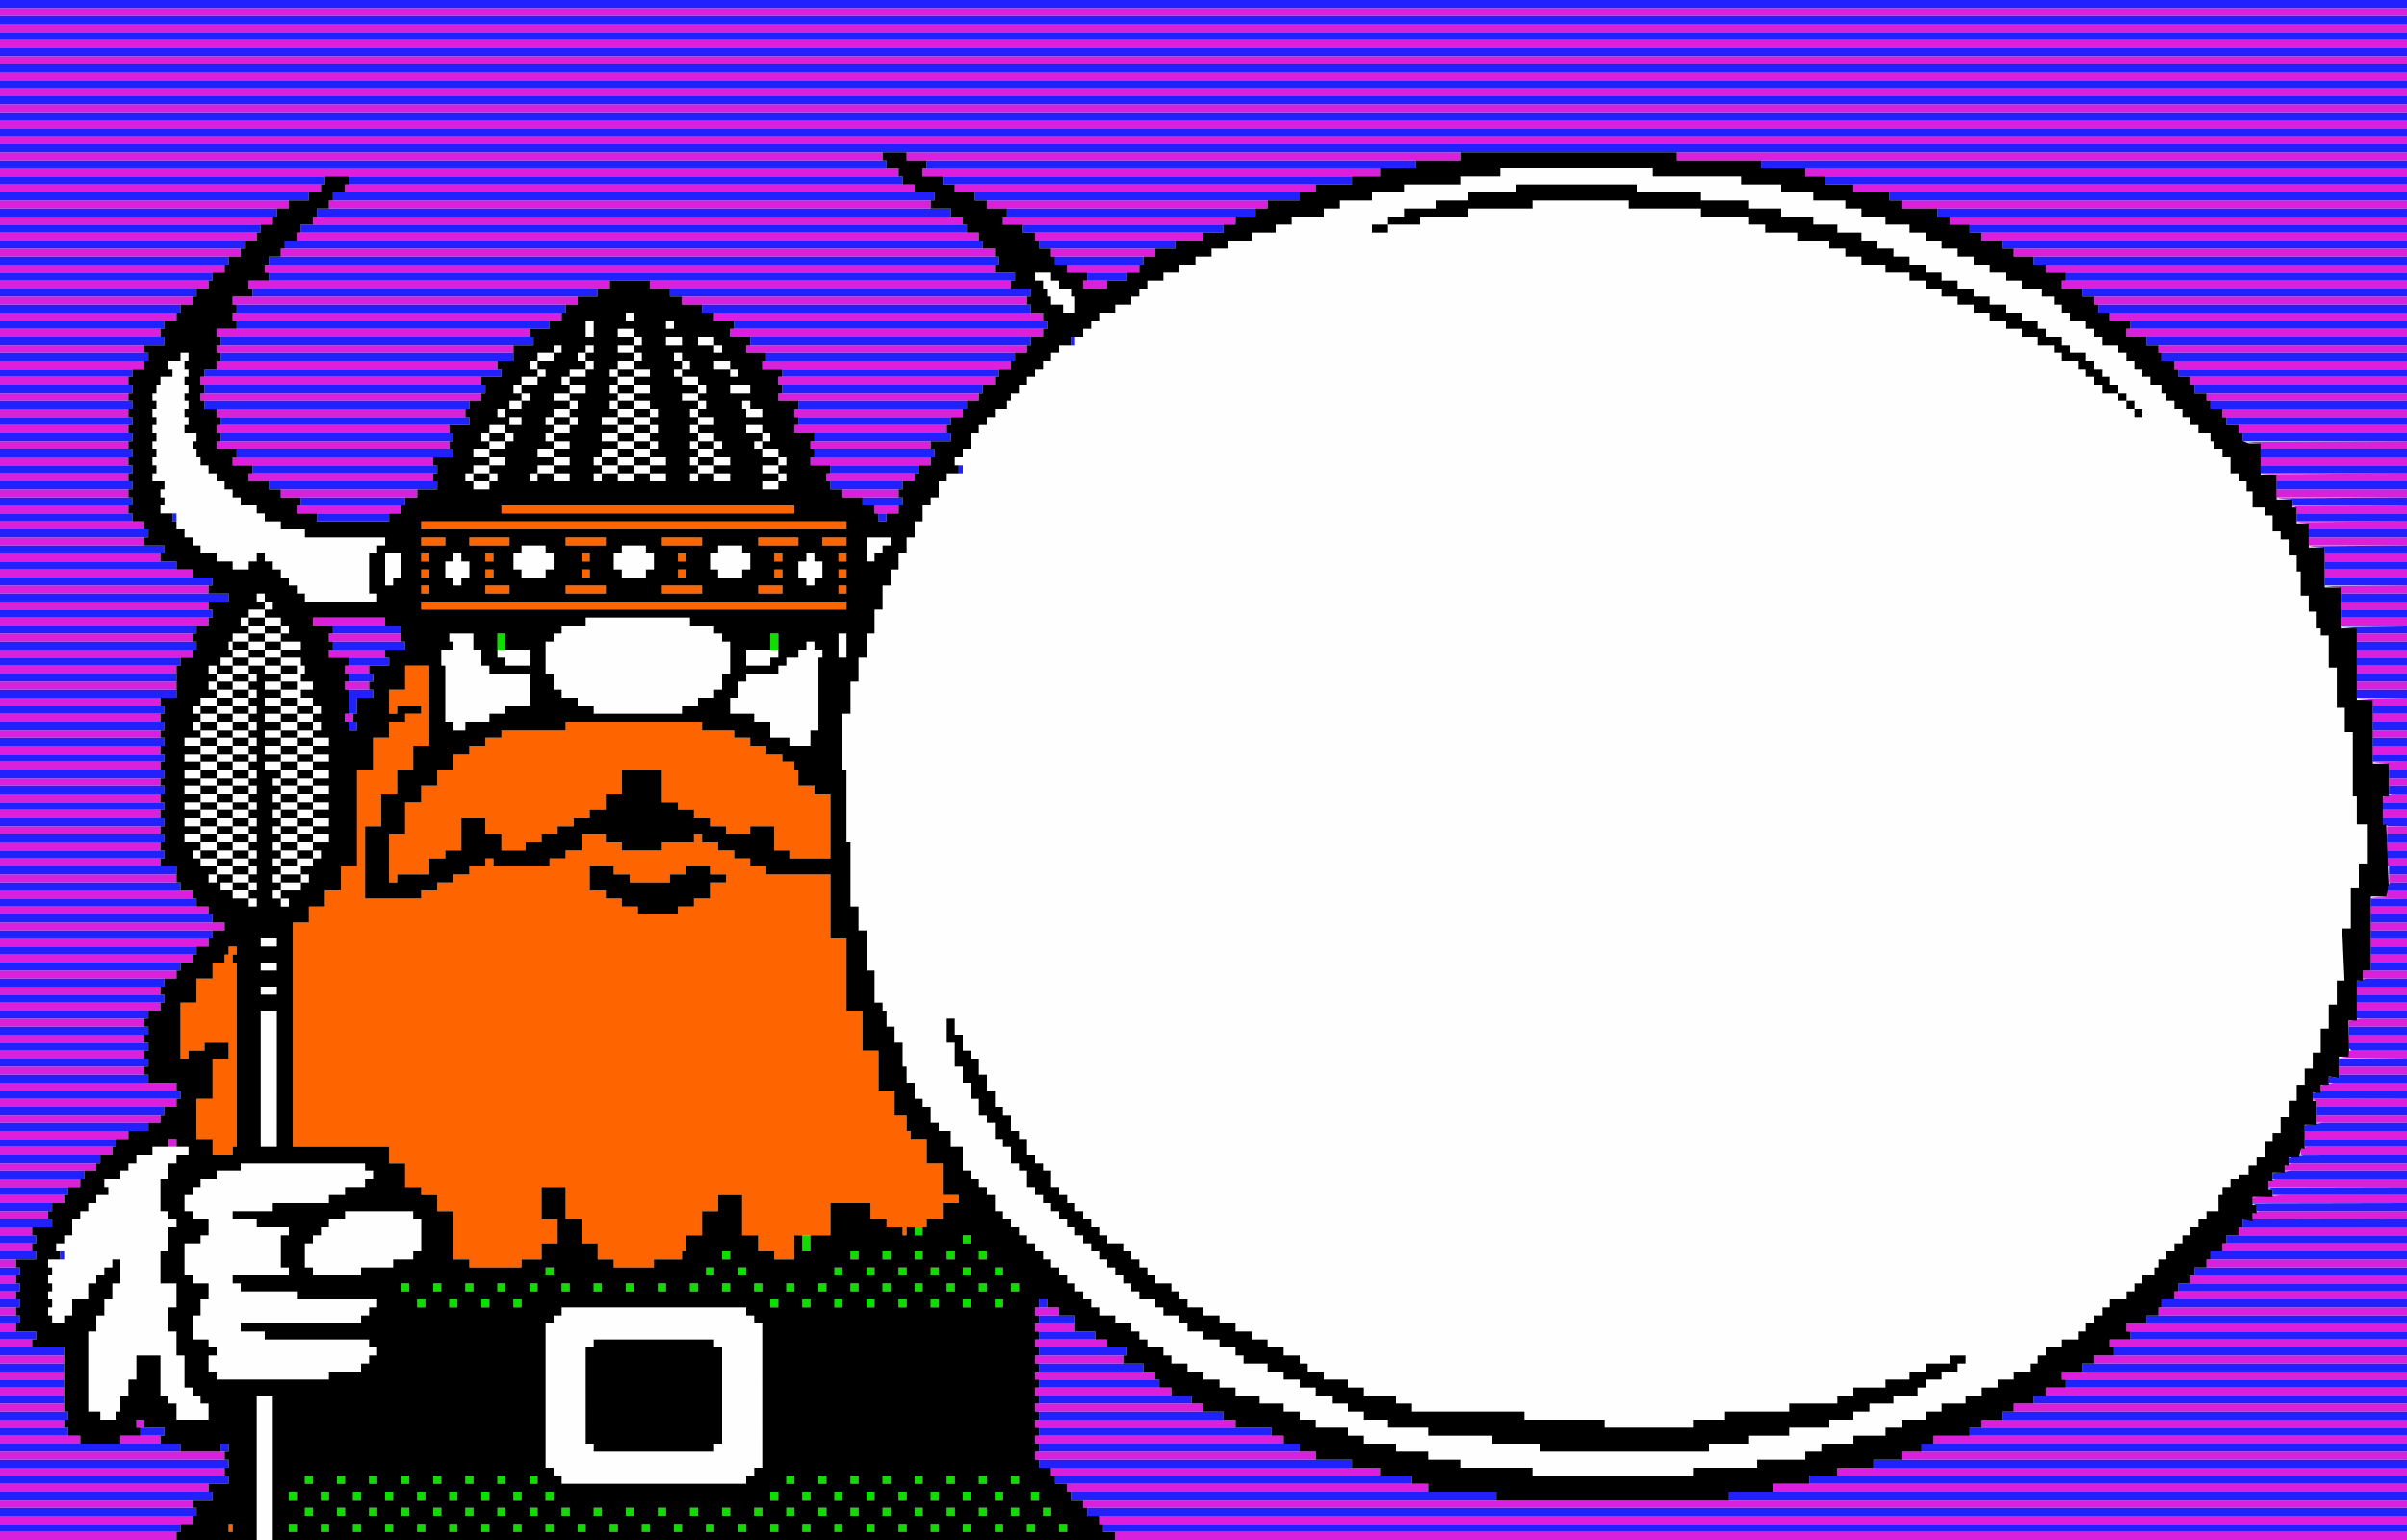
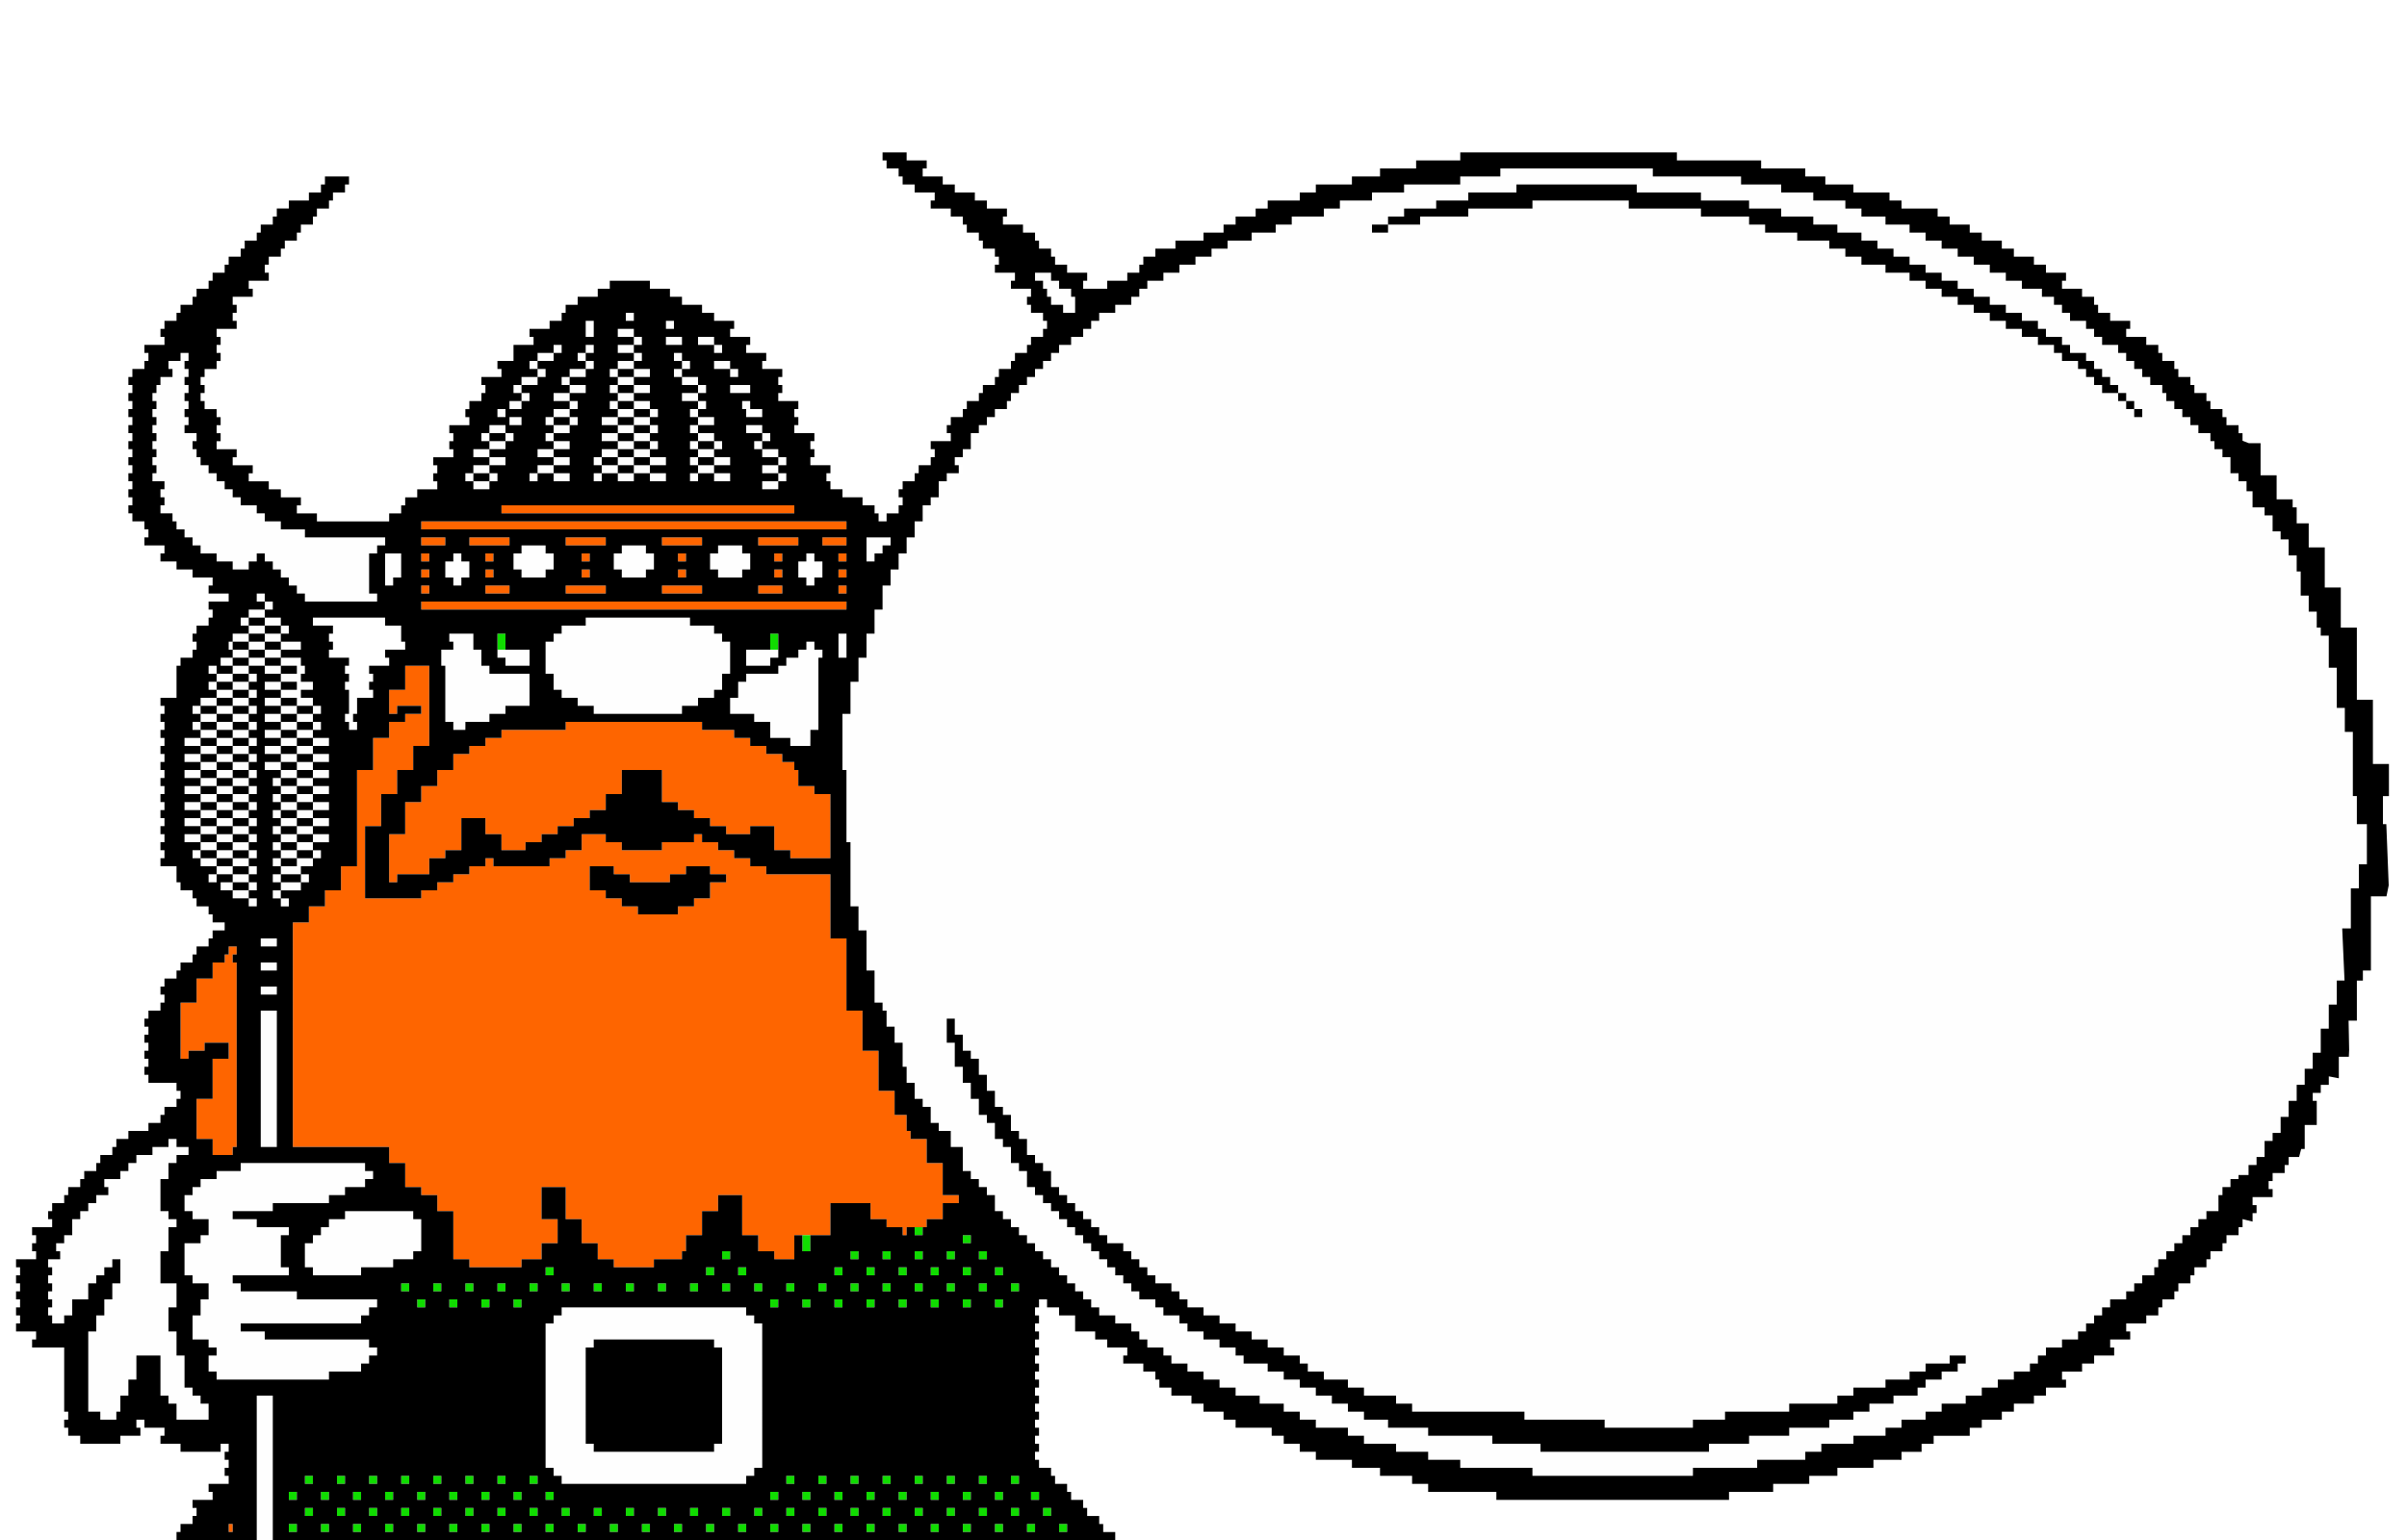
<svg xmlns="http://www.w3.org/2000/svg" viewBox="0 0 158.75 101.6" height="384" width="600">
-   <path fill="#fff" d="M0 0h158.75v101.6H0z" />
  <g stroke-width="2">
    <path d="M16.933 96.838v-4.763H17.992V101.6H16.933zm20.109.793v-.264h-.529v-.529h-.53V87.313h.53v-.53h.529v-.529h12.171v.529h.529v.53h.529V96.838h-.529v.529h-.529v.529H37.042zm10.054-2.116v-.265h.529V88.9h-.529v-.529h-7.938v.529h-.529v6.35h.529v.529H47.096zm53.975 1.587v-.264h-4.763v-.53h-2.116v-.529h-2.117v-.529h-2.117v-.529H88.9v-.529h-2.117v-.529h-1.058v-.53h-1.058v-.529h-1.588v-.529H81.492v-.529H80.433v-.529h-1.058v-.529h-1.058v-.53H77.258v-.529h-.529V88.9H75.67v-.529h-.528v-.529h-.529v-.529H73.554v-.53H72.495v-.529h-.528v-.529h-.529v-.529h-.53v-.529h-.529v-.529h-.529v-.53h-.529v-.529h-.529v-.529h-.529v-.529h-.53v-.529h-.529v-.529h-.529v-.53h-.529v-.529h-.529V78.845h-.529v-.528h-.53v-.529h-.529v-.53H63.5V75.671h-.794v-1.058h-.793v-.53h-.53v-1.058h-.529v-.529h-.529v-1.058h-.529V70.379h-.265V68.792h-.529V67.733h-.529v-1.058h-.265v-.529h-.529v-2.117h-.529v-2.646h-.529V59.796h-.529V55.563h-.265V50.8h-.264v-3.704h.529v-2.117h.529V43.392h.529v-1.588h.529V40.217h.529v-1.588h.53V37.57h.529v-1.058h.529v-1.058h.529V34.395h.529v-1.058h.529v-.529h.53V31.75h.529v-.529H63.5v-.529h-.529v-.53h.529v-.529h.529v-1.058h.529v-.529h.53v-.529h.529v-.53h.793v-.529h.265v-.529h.529V25.4h.529v-.529h.53v-.529h.529v-.53h.529v-.529h.529v-.529h1.058v-.529h.53v-.529h.529v-.529h.529v-.53H73.555v-.529h1.058v-.529h.529v-.529h.529v-.529H76.73v-.529h1.058v-.53h1.058v-.529H79.905v-.529h1.058v-.529H82.55v-.529h1.588v-.529h1.058v-.53h2.117v-.529h1.058v-.529h2.117V12.7h2.116v-.529h3.704v-.529h2.646v-.53h10.054v.53h5.821v.529h2.646v.529h2.117v.529h2.116v.529H122.767v.529H124.354v.53h1.588v.529H127v.529h1.058v.529H129.117v.529h1.058v.529h1.058v.53H132.292v.529h1.058v.529h1.323v.529h.794v.529h.529v.529h.529v.53h1.058v.529h.53v.529h.529v.529h1.058v.529h.529v.529h.529v.53h.53v.529h.529v.529h.793v.529h.265v.529h.529v.529h.529v.53h.53v.529h.529v.529h.793v.529h.265v.529h.529v.529h.529V31.221h.53v.529h.529v.661h.397V33.47h.793v.529h.529v1.058h.53v.529h.529V36.645h.529V37.704h.265V39.29h.529v1.058h.529v1.058h.264v.529h.53v2.117h.529V46.7h.529V48.286h.529v4.234h.265v1.852h.661v2.646h-.529V58.605h-.529v2.646h-.569l.076 1.72.077 1.72h-.51V66.278h-.529v1.588h-.53V69.453h-.529v1.058h-.529V71.57h-.529V72.629h-.529v1.058h-.529v1.058h-.53v.529h-.529v1.058h-.529v.529h-.529v.661h-.661v.266h-.53v.529h-.529v.529h-.264V79.905h-.794v.528h-.529v.53h-.529v.529h-.53v.529h-.529v.529h-.529v.529h-.529v.529h-.265v.53h-.793v.529h-.53v.529h-.529v.529H139.17v.529h-.528v.529h-.529v.53h-.53v.529h-.529v.529H135.995v.529h-1.058v.529h-.529v.529h-.529v.53H132.82v.529h-1.058v.529h-1.058v.529H129.645v.529H128.059v.529H127v.53H125.413v.529H124.354v.529h-2.116v.529h-2.117v.529h-1.058v.529h-3.175v.53h-4.234v.529h-10.583zm11.642-1.587v-.265h2.645v-.529h2.646v-.529h2.646v-.529h1.588v-.53h1.058v-.529H124.883v-.529h1.588v-.529H127v-.529h1.058v-.529H129.117v-.53h.529v-.529h-1.058v.529H127v.53h-1.058v.529h-1.588v.529h-2.116v.529H121.179v.529h-3.175v.529H113.771v.53h-2.117v.529h-5.82v-.529h-5.292v-.53H93.133v-.529h-1.058v-.529h-2.117v-.529H88.9v-.529H87.313v-.529H86.254v-.53h-.529v-.529h-1.058V88.9H83.608v-.529H82.55v-.529h-1.058v-.529H80.433v-.53h-1.058v-.529h-1.058v-.529h-.529v-.529h-.53v-.529H76.2v-.529h-.529v-.53h-.529v-.529h-.529v-.529h-.53v-.529h-1.058v-.529h-.529v-.529h-.529v-.53h-.529v-.529h-.53v-.529h-.529v-.529h-.529v-.529h-.529V77.258h-.529v-.529h-.529V76.2h-.53v-1.058h-.529v-.529h-.529V73.554h-.529v-.529h-.529v-1.058h-.529V70.908h-.53V69.85h-.529v-.529H63.5v-1.058h-.529V67.204h-.529v1.588h.529V70.379h.529V71.438h.529v1.058h.529V73.555h.53v.528h.529V75.142h.529v.529h.529V76.73h.529v.528h.529V78.317h.53v.529h.529v.529h.529v.529h.529v.529h.529v.53h.529v.529h.53v.529h.529v.529h.529v.529h.529v.529h.529v.53h.529v.529h.53v.529h.529v.529H76.2v.529h.529v.529H77.788v.53h.529v.529h1.058v.529h1.058v.529H81.492v.529h.529v.529H83.608v.53H84.667v.529h1.058v.529h1.058v.529H87.842v.529H88.9v.529h1.058v.53h1.588v.529h2.646v.529H98.425v.529h3.175v.529h11.113zm28.575-68.263v-.264h-.53v-.53h-.529v-.529h-.529V25.4h-.529v-.529h-.529v-.529h-.529v-.53h-.53v-.529h-1.058v-.529h-.529v-.529h-1.058v-.529h-.53v-.529h-1.058v-.53h-1.058v-.529H131.233v-.529h-1.058v-.529h-1.058v-.529H128.058v-.529H127v-.53h-1.058v-.529H124.883v-.529h-1.058v-.529h-1.058v-.529h-1.588v-.529H119.592v-.53h-2.117v-.529h-2.117v-.529h-3.175V12.7H107.95v-.529H100.013v.529h-3.175v.529H94.72v.529h-2.117v.529H91.545v.53h-1.058v.529H91.547v-.529h2.117v-.53h3.175v-.529H101.07v-.529h6.35v.529h4.762v.529h3.175v.53H116.417v.529h2.116v.529h2.117v.529h1.058v.529H122.767v.529H124.354v.53h1.588v.529H127v.529h1.058v.529H129.117v.529h1.058v.529h1.058v.53H132.292v.529h1.058v.529h1.058v.529H135.467v.529h.529v.53H137.055v.529h.528v.529h.53v.529h.529v.529h1.058v.529h.529v.53h.529v.529h.53zM6.615 93.398v-.265H5.82v-5.291h.529V86.783h.529v-1.058h.529v-1.058h.53v-1.588h-.53v.529H6.88v.53H6.35v.529h-.529v1.058H4.763v1.058h-.53v.53H3.44v-.53h-.265v-.529h.265v-.529h-.265v-.529h.265v-.529h-.265v-.529h.265v-.53h-.265v-.529h1.058v-.529h-.529v-.529h.529v-.529h.53V80.433h.529v-.529h.529v-.529h.529v-.529h.794v-.529h-.265v-.529H7.938v-.53h.529v-.529h.529V76.2H10.055v-.529h2.38v.529h-.793v.529h-.529V77.788h-.53v2.116h.53v.529h.529v.53h-.529V82.55h-.53v2.117H11.642V86.254h-.529v1.588h.529V89.429h.529v2.117h.529v.529h.529v.529h.529V93.663h-2.116V92.604h-.529v-.529h-.53v-2.646H8.996v1.588h-.529v1.058h-.529v1.058h-.265v.53H6.615zm7.673-2.646v-.264h-.53V89.429h.53V88.9h-.53v-.529H12.7v-1.588h.529v-1.058h.529v-1.058H12.7v-.529h-.529V82.02H13.23v-.529h.528V80.433H12.7v-.529h-.529V78.845h.529v-.528h.529v-.529H14.288v-.53H15.875v-.529h8.202v.529h.529v.53h-.529v.529h-1.323v.529H21.695v.529H17.993v.529h-2.646v.529H16.933v.53h2.117v.529h-.529v2.116h.529v.53h-3.704v.529h.529v.529h3.704v.529h5.292v.529h-.529v.529h-.529v.53H15.875v.529h1.588v.529h6.879v.529h.529v.529h-.529v.529h-.529v.53h-2.117v.529h-7.408zm6.35-6.88v-.264h-.53V82.021h.53v-.529h.529v-.529h.529v-.53H22.755v-.529h4.498v.529h.528v2.117h-.529v.529H25.93v.529h-2.116v.53h-3.175zm-3.44-12.7v-4.497h1.058v8.996H17.197zm0-5.82v-.264h1.058v.529H17.197zm0-1.587V63.5h1.058v.529H17.197zm0-1.588v-.264h1.058v.529H17.197zm-.794-2.646v-.264H15.345v-.529h-.793v-.53h.794v-.529h-1.058v.529h-.53v-.529h.53v-.529H13.229v-.529H12.7v-.529h.529v-.529H12.17v-.53h1.06v-.529h-1.06v-.529h1.06v-.529h-1.06v-.529h1.06v-.529h-1.06v-.53h1.06v-.529h-1.06V50.8h1.06v-.529h-1.06v-.529h1.06v-.529h-1.06v-.53h1.06v-.529h-.53v-.529h.529v-.529H12.7v-.529h.529v-.529H14.288v-.53h-.53v-.529h.53v-.529h-.53v-.529h.53v.529h1.058v-.529h-.794v-.529h.794v-.529h-.265v-.53h.265v-.529H16.405v-.529h-.53v-.529h.529v-.529H17.463v-.529h-.53v-.53h.53v.53h.529v.529h-.529v.529h1.058v.529h.529v.529h-.529v.529h1.323v.53H18.52v.529h1.323v.529h.264v.529h-.264v.529h.794v.529h-.794v.53h.794v.529h.529v.529h-.529v.529h.529v.529h-.529v.529h1.058v.53h-1.058v.529h1.058v.529h-1.058v.529h1.058v.529h-1.058v.529h1.058v.53h-1.058v.529h1.058v.529h-1.058v.529h1.058v.529h-1.058v.529h1.058v.53h-1.058v.529h.529v.529h-.529v.529h-.794v.529h.529v.529h-.529v.53H18.52v.529h.529v.529h-.529v-.529h-.529v-.529h.529v-.53h-.529v-.529h.529v-.529h-.529v-.529h.529v-.529h-.529v-.529h.529v-.53h-.529v-.529h.529v-.529h-.529v-.529h.529v-.529h-.529v-.529h.529v-.53h-.529v-.529h.529V50.8h-1.058v-.529h1.058v-.529h-1.058v-.529h1.058v-.53h-1.058v-.529h1.058v-.529h-1.058v-.529h1.058v-.529h-1.058v-.529h1.058v-.53h-1.058v-.529h1.058v-.529h-1.058v-.529H16.404v.529h.529v.529h-.529v.529h.529v.53h-.529v.529h.529v.529h-.529v.529h.529v.529h-.529v.529h.529v.53h-.529v.529h.529v.529h-.529v.529h.529v.529h-.529v.529h.529v.53h-.529v.529h.529v.529h-.529v.529h.529v.529h-.529v.529h.529v.53h-.529v.529h.529v.529h-.529v.529h.529v.529h-.529v.529h.529v.53h-.529v.529h.529v.529h-.529zm0-1.058v-.265H15.345v.53h1.06zm3.44-.53v-.264H18.52v.529h1.323zm-3.44-.528v-.265H15.345v-.529h1.06v-.529h-1.06v-.529h1.06v-.53h-1.06v-.529h1.06v-.529h-1.06v-.529h1.06v-.529h-1.06v-.529h1.06v-.53h-1.06v-.529h1.06V50.8h-1.06v-.529h1.06v-.529h-1.06v-.529h1.06v-.53h-1.06v-.529h1.06v-.529h-1.06v-.529h1.06v-.529h-1.06v-.529h1.06v-.53h-1.06v-.529h1.06v-.529h-1.06v.529h-1.058v.529H15.347v.53h-1.058v.529H13.229v.529H14.288v.529H13.229v.529H14.288v.529H13.229v.53H14.288v.529H13.229v.529H14.288v.529H13.229v.529H14.288v.529H13.229v.53H14.288v.529H13.229v.529H14.288v.529H13.229v.529H14.288v.529H13.229v.53H14.288v.529H13.229v.529H14.288v.529h1.058v.529H16.405zm-2.116-1.059v-.264h1.058v.529h-1.058zm0-1.058v-.265h1.058v.53h-1.058zm0-1.058v-.265h1.058v.529h-1.058zm0-1.059v-.264h1.058v.529h-1.058zm0-1.058v-.265h1.058v.53h-1.058zm0-1.058V50.8h1.058v.529h-1.058zm0-1.059v-.264h1.058v.529h-1.058zm0-1.058v-.265h1.058v.53h-1.058zm0-1.058v-.265h1.058v.529h-1.058zm0-1.059v-.264h1.058v.529h-1.058zm5.291 10.054v-.264H20.638v-.529H19.579v-.529H20.638v-.53H19.579v-.529H20.638v-.529H19.579v-.529H20.638v-.529H19.579v-.529H20.638v-.53H19.579v-.529H20.638V50.8H19.579v-.529H20.638v-.529H19.579v-.529H20.638v-.53H19.579v-.529H20.638v-.529H19.579v-.529H20.638v-.529H19.579v-.529H18.52v.529h1.06v.529h-1.06v.529h1.06v.529h-1.06v.529h1.06v.53h-1.06v.529h1.06v.529h-1.06v.529h1.06v.529h-1.06v.529h1.06v.53h-1.06v.529h1.06v.529h-1.06v.529h1.06v.529h-1.06v.529h1.06v.53h-1.06v.529h1.06v.529h-1.06v.529h1.06zm0-11.641v-.265H18.52v.529h1.06zm0-1.059v-.264H18.52v-.529h-1.058v-.529H18.522v-.53h-1.058v-.529h1.058v-.529h-1.058v-.529H16.404v.529H17.463v.529H16.404v.529H15.345v.53h1.06v.529h-1.06v.529h1.06v-.529h1.058v.529h1.058v.529H19.58zm-3.175-1.587v-.265H17.463v.53H16.404zm35.719 6.35v-.265H50.8v-1.058h-1.058v-.529h-1.588v-1.058h.529V44.979h.53v-.529h2.116v-.529h.529v-.529h.794v-.529h.529v-.53h.529v.53h.53v.529h-.265V48.154h-.529V49.213h-1.323zM29.898 47.89v-.265h-.529v-3.704h-.265v-1.058h.794v-.53h-.265v-.529h1.588V42.863h.529v1.058h.529v.529h2.646v2.117H33.338v.529H32.279v.529H30.692v.529h-.794zm9.26-1.059v-.264H38.1v-.529h-1.058v-.53h-.529V44.45h-.53v-2.117h.53v-.529h.529v-.529H38.629v-.529h6.88v.529H47.095v.529h.529v.529h.529v2.117h-.529v1.058h-.529v.53h-1.058v.529H44.979v.529h-5.82zm-5.82-3.175v-.264h-.53v-.529h2.117v1.058H33.338zm15.875-.264v-.53h2.116v.53H50.8v.529H49.213zm6.085-.794v-.794h.529v1.588h-.529zm-35.19-3.175v-.265h-.529v-.529h-.529V38.1h-.529v-.529h-.529v-.529h-.529v-.529h-.53v.529h-.529v.529H15.345v-.529h-1.058v-.529H13.23v-.53H12.7v-.529h-.529v-.529h-.529v-1.058H10.583v-.529h.265v-.53h-.265v-.529h.265v-.529h-.794v-.529h.265v-.529h-.265v-.529h.265v-.53h-.265v-.529h.265v-.529h-.265v-.529h.265v-.529h-.265v-.53h.265v-.529h-.265v-.529h.265V25.4h.264v-.529h.794v-.529h-.264v-.53h.793v-.529h.529v.529h-.264v.53h.264v.529h-.264v.529h.264v.529h-.264v.529h.264v.529h-.264v.53h.264v.529h-.264v.529h.794v.529H12.7v.529h.265v.53h.264v.529h.529v.529h.53v.529h.529v.529h.529v.529h.529v.53h1.058v.529h.53v.529h1.058v.529H20.108v.529H25.4v.529h-.529v.53h-.529v2.645h.529v.53h-4.763zM25.4 37.57v-1.058h1.058V38.1h-.529v.529H25.4zm4.498.794V38.1h-.529v-1.058h.529v-.529h.529v.529h.529V38.1h-.529v.529h-.529zm23.283 0V38.1h-.529v-1.058h.529v-.529h.529v.529h.53V38.1h-.53v.529h-.529zm-18.785-.53v-.264h-.529v-1.058h.529v-.53H35.983v.53h.53v1.058h-.53v.529H34.396zm6.614 0v-.264h-.529v-1.058h.529v-.53h1.588v.53h.529v1.058h-.529v.529H41.01zm6.35 0v-.264h-.529v-1.058h.529v-.53h1.588v.53h.529v1.058h-.529v.529H47.36zm9.79-1.587v-.794h1.588v.529h-.53v.53h-.529v.529h-.529zm-25.93-4.233v-.265h-.528v-.529h.529v-.529H32.28v-.529h-1.06v-.53h1.06v-.529h-.53v-.529h.529v-.529H33.338v.529h.529v.529h-.529v.529H32.279v.53H33.338v.529H32.279v.529h.529v.529h-.529v.529H31.22zm1.06-.53v-.264h-1.06v.529h1.06zm1.058-2.645v-.265H32.279v.529H33.338zm16.933 3.175v-.265H51.33v-.529h-1.06v-.529h1.06v-.529h-1.06v-.53h-.528v-.529h.529v-.529h-1.058v-.529h1.058v.529h.529v.529h-.529v.529H51.33v.53h.528v.529h-.529v.529h.529v.529h-.529v.529H50.27zm-15.346-.53v-.264h.529v-.529H36.513v-.529H35.454v-.53H36.513v-.529h-.53v-.529h.53v-.529h-.53v-.529h.53v-.529h1.058v-.53h-1.058v-.529h1.058V25.4h-.529v-.529h.529v-.529H38.63v-.529h-.53v-.53h.529v-.529h.529v.529h-.529v.53h.529v.529h-.529v.529H37.57v.529h1.06v.529h-1.06v.529h.53v.53h-.529v.529h.529v.529h-.529v.529h-1.058v.529h1.058v.529h-1.058v.53h1.058v.529h-1.058v.529h1.058v.529h-1.058v-.529H35.454v.529h-.529zm2.646-3.704v-.264h-1.058v.529h1.058zm1.587 3.704v-.264h.53v-.529h-.53v-.529h.53v-.53h1.058v-.529h-1.058v-.529h1.058v-.529h-1.058v-.529h1.058v-.529h-.529v-.53h.529v-.529h-.529V25.4h.529v-.529h-.529v-.529h.529v-.529H41.805v-.53h-1.06v-.529h1.06v-.529h-1.06v-.529h1.06v.529h.528v.529h-.529v.529h.529v.53h-.529v.529H42.863v.529H41.804v.529H42.863v.529H41.804v.529H42.863v.53h.529v.529h-.529v.529h.529v.529h-.529v.529h.529v.529h-.529v.53h1.058v.529h-1.058v.529h1.058v.529h-1.058v-.529H41.804v.529H40.745v-.529h-1.058v.529h-.529zm2.646-.529v-.264H42.863v-.529H41.804v-.53H42.863v-.529H41.804v-.529H42.863v-.529H41.804v-.529H42.863v-.529H41.804v-.53H40.745v.53h1.06v.529h-1.06v.529h1.06v.529h-1.06v.529h1.06v.529h-1.06v.53h-1.058v.529H40.747v.529H41.805zm-1.058-.529v-.264H41.805v.529h-1.06zm1.058-4.762V25.4H40.745v.529h1.06zm0-1.059v-.264H40.745v.529h1.06zm3.704 6.88v-.265h.53v-.529h-.53v-.529h.53v-.53h-.53v-.529h.53v-.529h-.53v-.529h.53v-.529h-.53v-.529h.53v-.53H44.979v-.529H46.038V25.4H44.979v-.529h-.529v-.529h.529v-.529h-.529v-.53h.529v.53h.529v.529h-.529v.529H46.038v.529h.529v.529h-.529v.529h.529v.53h-.529v.529h1.058v.529h-1.058v.529h1.058v.529h.529v.529h-.529v.53H48.155v.529h-1.06v.529h1.06v.529h-1.06v-.529h-1.058v.529h-.529zm1.588-1.059v-.264h-1.058v.529h1.058zm0-1.058v-.265h-1.058v.529h1.058zM33.602 27.78v-.264h.794v.529h-.794zm-.794-.529v-.264h.53v.529h-.53zm16.405 0v-.264h-.265v-.53h.529v.53h.794v.529h-1.058zm-15.61-.53v-.264h.793v-.529h-.529V25.4h.529v-.529H35.455v-.529h-.53v-.529h.529v-.53H36.513v-.529h.529v.529h-.529v.53H35.454v.529h.529v.529h-.529v.529H34.395v.529h.53v.529h-.529v.53h-.794zm14.551-1.057V25.4h1.323v.529h-1.323zm0-1.059v-.264H47.095v-.529h1.06v.529h.528v.529h-.529zm-1.058-1.587v-.265h-1.058v-.529h1.058v.529h.529v.529h-.529zm-3.175-.53v-.264H44.98v.529h-1.06zm-5.292-.793v-.53h.529V22.226h-.529zm5.292-.265v-.264h.529v.529h-.529zm-2.646-.529v-.264h.529v.529h-.529zm28.84-.53v-.264h-.794v-.529h-.265v-.529h-.264v-.529h-.529v-.529h1.058v.529h.529v.529h.794v.529h.264V20.638h-.793z" fill="#fefefe" />
-     <path d="M0 101.335v-.264h11.642v.529H0zm73.554 0v-.264h85.196v.529H73.554zM0 100.277v-.264h12.7v.529H0zm72.496 0v-.264h86.254v.529H72.496zM0 99.22v-.265h12.7v.529H0zm71.438 0v-.265h87.312v.529H71.438zM0 98.16v-.264h13.758v.529H0zm70.38 0v-.264H94.191v.529H70.379zm46.566 0v-.264h41.804v.529h-41.804zM0 97.102v-.264h14.817v.529H0zm69.32 0v-.264H91.018v.529H69.32zm51.86 0v-.264h37.57v.529h-37.571zM0 96.044v-.265h14.817v.529H0zm68.263 0v-.265h18.52v.529h-18.52zm57.15 0v-.265h33.337v.529h-33.337zM0 94.985v-.264h5.292v.529H0zm7.938 0v-.264h2.645v.529H7.938zm60.325 0v-.264h16.404v.529H68.263zm59.266 0v-.264h31.221v.529h-31.22zM0 93.927v-.264H4.233v.529H0zm8.996 0v-.264h.529v.529h-.529zm59.267 0v-.264h13.229v.529H68.263zm62.441 0v-.264h28.046v.529h-28.046zM0 92.87v-.265H4.233v.529H0zm68.263 0v-.265h11.112v.529H68.263zm64.558 0v-.265H158.75v.529H132.821zM0 91.81v-.264H4.233v.529H0zm68.263 0v-.264H77.258v.529H68.263zm66.675 0v-.264h23.812v.529h-23.812zM0 90.752v-.264H4.233v.529H0zm68.263 0v-.264H76.2v.529H68.263zm67.733 0v-.264h22.754v.529h-22.754zM0 89.694v-.265H4.233v.529H0zm68.263 0v-.265h5.82v.529h-5.82zm69.85 0v-.265h20.637v.529h-20.637zM0 88.635v-.264h2.117v.529H0zm68.263 0v-.264H73.025v.529h-4.762zm70.908 0v-.264h19.579v.529h-19.58zM0 87.577v-.264h1.058v.529H0zm68.263 0v-.264h2.645v.529h-2.645zm71.966 0v-.264h18.521v.529h-18.52zM0 86.52v-.265h1.058v.529H0zm68.263 0v-.265H69.85v.529H68.263zm74.083 0v-.265h16.404v.529h-16.404zM0 85.46v-.264h1.058v.529H0zm143.404 0v-.264h15.346v.529h-15.346zM0 84.402v-.264h1.058v.529H0zm144.463 0v-.264H158.75v.529H144.463zM0 83.344v-.265h1.058v.529H0zm145.52 0v-.265h13.23v.529h-13.229zM0 82.285v-.264h2.117v.529H0zm146.58 0v-.264h12.17v.529h-12.171zM0 81.227v-.264h2.117v.529H0zm147.638 0v-.264h11.112v.529h-11.112zM0 80.17v-.265h3.175v.529H0zm148.564.08v-.184l.209-.08.21-.08h9.767v.528h-10.186zM0 79.11v-.264H4.233v.529H0zm148.564.086v-.179l1.012-.086 1.012-.085H158.75v.529h-10.186zM0 78.052v-.264h5.292v.529H0zm149.622.08v-.184l.21-.08.208-.08h8.71v.529h-9.128zM0 76.994v-.265h6.35v.529H0zm150.68.08v-.184l.21-.08.209-.08h7.651v.528h-8.07zM0 75.935v-.264h7.408v.529H0zm151.739.08v-.184l.209-.08.21-.08h6.592v.529H151.739zm-140.626-.609v-.264h.529v.529h-.529zM0 74.877v-.264H8.467v.529H0zm152.003 0v-.264h6.747v.529h-6.747zM0 73.82v-.265h10.583v.529H0zm152.797 0v-.265H158.75v.529H152.797zM0 72.76v-.264h11.642v.529H0zm152.797.078v-.188l-.165-.067-.166-.066 3.142-.01 3.142-.011v.529H152.797zM0 71.702v-.264h11.642v.529H0zm153.061.083v-.182l.414-.083.413-.082h4.862v.529h-5.689zM0 70.644v-.265H9.525v.529H0zm154.252 0v-.265h4.498v.529h-4.498zM0 69.585v-.264H9.525v.529H0zm154.55.17l.364-.055v-.38h3.836v.53l-2.282-.02-2.282-.02zM0 68.527v-.264H9.525v.529H0zm154.914 0v-.264h3.836v.529h-3.836zM0 67.47v-.265H9.525v.529H0zm154.914.082v-.181l.413-.083.413-.083h3.01v.529h-3.836zM0 66.411v-.265h10.583v.529H0zm155.443 0v-.265h3.307v.529h-3.307zM0 65.351v-.264h10.583v.529H0zm155.443 0v-.264h3.307v.529h-3.307zM0 64.294v-.265h11.642v.529H0zm155.84 0v-.265h2.91v.529h-2.91zM0 63.235v-.264h12.7v.529H0zm156.369 0v-.264H158.75v.529H156.369zM0 62.177v-.264h13.758v.529H0zm156.369 0v-.264H158.75v.529H156.369zM0 61.12v-.265h14.817v.529H0zm156.369 0v-.265H158.75v.529H156.369zM0 60.06v-.264h13.758v.529H0zm156.369 0v-.264H158.75v.529H156.369zM0 59.002v-.264h12.7v.529H0zm156.865.168l.562-.05v-.382h1.323v.529l-1.224-.023-1.223-.024zM0 57.944v-.265h11.642v.529H0zm157.56 0v-.265h1.19v.529H157.559zM0 56.885v-.264h10.583v.529H0zm157.427 0v-.264h1.323v.529h-1.323zM0 55.827v-.264h10.583v.529H0zm157.427 0v-.264h1.323v.529h-1.323zM0 54.77v-.265h10.583v.529H0zm157.427 0v-.265h1.323v.529h-1.323zM0 53.71v-.264h10.583v.529H0zm157.163 0v-.264H158.75v.529H157.163zM0 52.652v-.264h10.583v.529H0zm157.163.082v-.183l.297-.08.298-.08.496-.002.496-.002v.529H157.163v-.183zM0 51.594v-.265h10.583v.529H0zm157.56 0v-.265h1.19v.529H157.559zM0 50.535v-.264h10.583v.529H0zm157.56.074v-.19l-.563-.051-.562-.05 1.157-.024 1.158-.023v.529H157.559zM0 49.477v-.264h10.583v.529H0zm156.501 0v-.264h2.249v.529h-2.249zM0 48.42v-.265h10.583v.529H0zm156.501 0v-.265h2.249v.529h-2.249zM0 47.36v-.264h10.583v.529H0zm22.754 0v-.264h.529v.529h-.529zm133.747 0v-.264h2.249v.529h-2.249zM0 46.302v-.264h10.583v.529H0zm156.501.074v-.191l-.562-.05-.562-.051 1.686-.023 1.687-.023v.529h-2.249zM0 45.244v-.265h11.642v.529H0zm22.754 0v-.265h1.588v.529h-1.588zm132.689 0v-.265h3.307v.529h-3.307zM0 44.185v-.264h11.642v.529H0zm22.754 0v-.264h1.588v.529h-1.588zm132.689 0v-.264h3.307v.529h-3.307zM0 43.127v-.264h12.7v.529H0zm21.696 0v-.264H25.4v.529h-3.704zm133.747 0v-.264h3.307v.529h-3.307zM0 42.07v-.265h12.7v.529H0zm21.696 0v-.265h4.762v.529H21.696zm133.747 0v-.265h3.307v.529h-3.307zM0 41.01v-.264h13.758v.529H0zm20.638 0v-.264H25.4v.529h-4.762zm133.746 0v-.264h4.366v.529h-4.366zM0 39.952v-.264h13.758v.529H0zm154.384 0v-.264h4.366v.529h-4.366zM0 38.894v-.265h13.758v.529H0zm154.384.074v-.191l-.562-.051-.562-.05 2.745-.024 2.745-.023v.529h-4.366zM0 37.835v-.264h12.7v.529H0zm153.326 0v-.264h5.424v.529h-5.424zM0 36.777v-.264h10.583v.529H0zm153.326 0v-.264h5.424v.529h-5.424zM0 35.72v-.265H9.525v.529H0zm152.268 0v-.265h6.482v.529h-6.482zM0 34.66v-.264H9.525v.529H0zm152.268.075v-.19l-.43-.053-.43-.054 3.67-.021 3.672-.021v.529h-6.482zM0 33.602v-.264H8.467v.529H0zm19.58 0v-.264h6.879v.529h-6.88zm38.1 0v-.264H59.266v.529h-1.588zm93.794.077v-.187l-.165-.067-.166-.067 3.804-.01 3.803-.01v.529h-7.276zM0 32.544v-.265H8.467v.529H0zm18.52 0v-.265h8.997v.529H18.52zm37.043 0v-.265h3.704v.529h-3.704zm94.588 0v-.265h8.599v.529h-8.599zM0 31.485v-.264H8.467v.529H0zm16.404 0v-.264h12.171v.529H16.404zm38.1 0v-.264h5.821v.529h-5.82zm95.647.074v-.19l-.562-.051-.562-.05 4.861-.024 4.862-.023v.529h-8.599zM0 30.427v-.265H8.467v.53H0zm15.346 0v-.265h13.229v.53H15.346zm38.1 0v-.265H61.383v.53H53.445zm95.647 0v-.265h9.657v.53h-9.657zM0 29.37v-.265H8.467v.529H0zm14.288 0v-.265H29.633v.529H14.288zm39.158 0v-.265H61.383v.529H53.445zm95.647.074v-.19l-.496-.052-.496-.052 5.324-.023 5.325-.022v.529h-9.657zM0 28.31v-.264H8.467v.529H0zm14.288 0v-.264H29.633v.529H14.288zm38.1 0v-.264h10.054v.529H52.388zm95.25 0v-.264h11.112v.529h-11.112zM0 27.252v-.265H8.467v.53H0zm14.288 0v-.265h16.404v.53H14.288zm38.1 0v-.265H63.5v.53H52.388zm94.191 0v-.265h12.171v.53h-12.171zM0 26.194v-.265H8.467v.529H0zm13.23 0v-.265h18.52v.529H13.23zm38.1 0v-.265h13.228v.529H51.33zm94.19 0v-.265h13.23v.529h-13.229zM0 25.135v-.264H8.467v.529H0zm13.23 0v-.264h18.52v.529H13.23zm38.1 0v-.264H65.616v.529H51.329zm93.133 0v-.264H158.75v.529H144.463zM0 24.077v-.265H9.525v.53H0zm14.288 0v-.265h18.52v.53h-18.52zm35.983 0v-.265h16.404v.53H50.271zm93.133 0v-.265h15.346v.53h-15.346zM0 23.02v-.265H9.525v.529H0zm14.288 0v-.265h19.579v.529h-19.58zm34.925 0v-.265h18.52v.529h-18.52zm93.133 0v-.265h16.404v.529h-16.404zM0 21.96v-.264h10.583v.529H0zm14.288 0v-.264h20.637v.529H14.288zm33.866 0v-.264h20.638v.529H48.154zm92.075 0v-.264h18.521v.529h-18.52zM0 20.902v-.265h11.642v.53H0zm15.346 0v-.265h21.696v.53H15.346zm31.75 0v-.265h21.696v.53H47.096zm92.075 0v-.265h19.579v.53h-19.58zM0 19.844v-.265h12.7v.529H0zm15.346 0v-.265H38.1v.529H15.346zm29.633 0v-.265h22.754v.529H44.98zm93.134 0v-.265h20.637v.529h-20.637zM0 18.785v-.264h13.758v.529H0zm16.404 0v-.264H40.217v.529H16.404zm26.459 0v-.264h23.812v.529H42.863zm28.575 0v-.264H73.025v.529H71.438zm64.558 0v-.264h22.754v.529h-22.754zM0 17.727v-.265h14.817v.53H0zm17.463 0v-.265h48.154v.53H17.463zm52.916 0v-.265h4.763v.53H70.38zm64.559 0v-.265h23.812v.53h-23.812zM0 16.67v-.265h15.875v.529H0zm18.52 0v-.265H65.618v.529H18.52zm50.8 0v-.265h6.88v.529h-6.88zm63.5 0v-.265h25.93v.529H132.821zM0 15.61v-.264h16.933v.529H0zm19.58 0v-.264h44.979v.529h-44.98zm48.683 0v-.264h11.112v.529H68.263zm62.441 0v-.264h28.046v.529h-28.046zM0 14.552v-.265h17.992v.53H0zm20.638 0v-.265H63.5v.53H20.638zm45.508 0v-.265h15.346v.53H66.146zm62.442 0v-.265h30.162v.53h-30.162zM0 13.494v-.265h19.05v.529H0zm21.696 0v-.265h39.687v.529H21.696zm43.392 0v-.265h18.52v.529h-18.52zm60.325 0v-.265h33.337v.529h-33.337zM0 12.435v-.264h21.167v.529H0zm22.754 0v-.264h37.571v.529H22.754zm40.217 0v-.264h23.812v.529H62.971zm59.267 0v-.264h36.512v.529h-36.512zM0 11.377v-.265H59.267v.53H0zm60.854 0v-.265h30.163v.53H60.855zm58.209 0v-.265h39.687v.53h-39.687zM0 10.32v-.265h58.208v.529H0zm59.796 0v-.265h36.512v.529H59.796zm50.8 0v-.265h48.154v.529h-48.154zM0 9.26v-.264h158.75v.529H0zm0-1.058v-.265h158.75v.53H0zm0-1.058v-.265h158.75v.529H0zm0-1.059v-.264h158.75v.529H0zm0-1.058v-.265h158.75v.53H0zM0 3.97v-.265h158.75v.529H0zM0 2.91v-.264h158.75v.529H0zm0-1.058v-.265h158.75v.53H0zM0 .794V.529h158.75v.529H0z" fill="#db20db" />
    <path d="M15.081 100.806v-.264h.265v.529h-.265zm15.875-17.462v-.265H29.897v-3.175H28.84V78.845h-1.058v-.528H26.722v-1.588h-1.058V75.67h-6.349V60.855h1.058V59.795h1.058v-1.058H22.49V57.15h1.058V50.8h1.058v-2.117H25.665v-1.058h1.058v-.529h1.058v-.529H26.194v.529h-.529v-1.588h1.058V43.921H28.31v5.292h-1.058V50.8h-1.058v1.588H25.135v2.116h-1.058v4.763h3.704v-.529H28.84v-.53h1.058v-.529h1.058v-.529H32.015v-.529h.529v.529h3.704v-.529h1.058v-.529H38.365V55.033H39.952v.53h1.058v.529h2.646v-.529h2.117v-.53h.529v.53h1.058v.529H48.42v.529H49.478v.529h1.058v.529H54.768v4.234H55.828V66.675h1.058v2.646h1.058v2.646H59.003V73.554h.793V74.613h.264v.529H61.12V76.729H62.178v2.117h1.058v.529H62.176v1.058H61.12v.53h-1.323v.529h-.265v-.529H58.472v-.53h-1.058v-1.058H54.77v2.117H52.388V83.079h-1.323v-.529H50.006v-1.058H48.947v-2.646H47.36V79.905h-1.058V81.491h-1.058v1.058h-.265v.529h-1.852v.529h-2.646v-.529H39.422V82.02h-1.058V80.434h-1.058v-2.116H35.72v2.116H36.778v1.588h-1.06V83.08h-1.322v.528h-3.44zM44.715 60.06v-.264h1.058v-.529h1.058V58.208H47.89v-.529H46.83v-.529H45.244v.529H44.185v.529H41.54v-.529H40.48v-.529H38.894v1.588H39.953v.529h1.058v.529h1.058v.529h2.646zM14.023 75.67v-.528h-1.058v-2.646h1.058V69.85h1.058v-1.058H13.494v.529H12.435v.529h-.529v-3.704H12.965v-1.588h1.058V63.5h.794v-.529h.264v-.529h.529v.529h-.264v.529h.264v12.171h-.264v.529h-1.323zm11.642-19.05v-1.587h1.058v-2.116h1.058V51.858H28.84V50.8h1.058v-1.058h1.058v-.529H32.015v-.53h1.058v-.529H37.306v-.529h8.996v.529h2.117v.529H49.478v.53h1.058v.529h1.058v.529h.794v.529h.264v1.058h1.058v.53H54.77V56.62h-2.646v-.529h-1.058v-1.588h-1.588v.529H47.89v-.529H46.83v-.529H45.772v-.529h-1.058v-.529h-1.058V50.8H41.01v1.588h-1.058v1.058h-1.058v.529H37.835v.529h-1.058v.529H35.72v.53H34.66v.529H33.073V55.033h-1.058v-1.058h-1.588v2.117H29.37v.529H28.31V57.68h-2.116v.528h-.529zm2.116-16.668v-.264h28.046v.529H27.781zm0-1.058v-.265h.529v.529h-.529zm4.234 0v-.265H33.602v.529H32.015zm5.291 0v-.265h2.646v.529h-2.646zm6.35 0v-.265h2.646v.529h-2.646zm6.35 0v-.265h1.588v.529h-1.588zm5.292 0v-.265h.529v.529h-.529zM27.78 37.835v-.264h.529v.529h-.529zm4.234 0v-.264h.529v.529h-.529zm6.35 0v-.264h.529v.529h-.529zm6.35 0v-.264h.529v.529h-.529zm6.35 0v-.264h.529v.529h-.529zm4.233 0v-.264h.529v.529h-.529zM27.78 36.777v-.264h.529v.529h-.529zm4.234 0v-.264h.529v.529h-.529zm6.35 0v-.264h.529v.529h-.529zm6.35 0v-.264h.529v.529h-.529zm6.35 0v-.264h.529v.529h-.529zm4.233 0v-.264h.529v.529h-.529zM27.78 35.72v-.265h1.588v.529H27.78zm3.175 0v-.265h2.646v.529h-2.646zm6.35 0v-.265h2.646v.529h-2.646zm6.35 0v-.265h2.646v.529h-2.646zm6.35 0v-.265h2.646v.529h-2.646zm4.234 0v-.265H55.827v.529H54.24zM27.78 34.66v-.264h28.046v.529H27.781zm5.292-1.058v-.265H52.388v.53H33.073z" fill="#fe6500" />
-     <path d="M0 100.806v-.264h11.906v.529H0zm72.76 0v-.264h85.99v.529H72.76zM0 99.748v-.265h12.965v.53H0zm71.702 0v-.265h87.048v.53H71.702zM0 98.69v-.265h14.023v.529H0zm70.644 0v-.265H98.69v.529H70.644zm43.391 0v-.265h44.715v.529h-44.715zM0 97.63v-.264h15.081v.529H0zm69.585 0v-.264h23.548v.529H69.585zm49.742 0v-.264h39.423v.529h-39.423zM0 96.573v-.265h15.081v.53H0zm68.527 0v-.265h20.638v.53H68.527zm55.033 0v-.265h35.19v.53h-35.19zM0 95.515v-.265h11.906v.529H0zm14.552 0v-.265h.529v.529h-.529zm53.975 0v-.265h17.198v.529H68.527zm58.208 0v-.265h32.015v.529h-32.015zM0 94.456v-.264h4.498v.529H0zm9.26 0v-.264h1.588v.529H9.26zm59.267 0v-.264h15.346v.529H68.527zm61.383 0v-.264h28.84v.529h-28.84zM0 93.398v-.265h4.498v.53H0zm68.527 0v-.265h12.171v.53H68.527zm63.5 0v-.265h26.723v.53h-26.723zM0 92.34v-.265H4.233v.529H0zm68.527 0v-.265h10.054v.529H68.527zm65.617 0v-.265h24.606v.529h-24.606zM0 91.28v-.264H4.233v.529H0zm68.527 0v-.264h7.938v.529H68.527zm67.733 0v-.264h22.49v.529h-22.49zM0 90.223v-.265H4.233v.53H0zm68.527 0v-.265h6.88v.53h-6.88zm68.792 0v-.265H158.75v.53H137.319zM0 89.165V88.9H4.233v.529H0zm68.527 0V88.9h5.82v.529h-5.82zm70.908 0V88.9H158.75v.529H139.435zM0 88.106v-.264H2.381v.529H0zm68.527 0v-.264h3.704v.529h-3.704zm71.967 0v-.264h18.256v.529h-18.256zM0 87.048v-.265h1.323v.53H0zm68.527 0v-.265H70.908v.53h-2.38zm73.025 0v-.265h17.198v.53h-17.198zM0 85.99v-.265h1.323v.529H0zm68.527 0v-.265h.529v.529h-.529zm74.083 0v-.265h16.14v.529h-16.14zM0 84.93v-.264h1.323v.529H0zm143.669 0v-.264h15.081v.529h-15.081zM0 83.873v-.265h1.323v.53H0zm144.727 0v-.265h14.023v.53h-14.023zM0 82.815v-.265H2.381v.529H0zm3.969 0v-.265h.264v.529H3.97zm141.816 0v-.265h12.965v.529h-12.965zM0 81.756v-.264H2.381v.529H0zm146.844 0v-.264h11.906v.529h-11.906zM0 80.698v-.265h3.44v.53H0zm147.902.01v-.253l5.424-.016 5.424-.016v.54h-10.848zM0 79.64v-.265h3.44v.529H0zm148.828.077v-.188l-.165-.066-.166-.067 5.127-.01 5.126-.011v.529h-9.922zM0 78.58v-.264h4.498v.529H0zm149.886.077v-.187l-.165-.067-.165-.066 4.597-.01 4.597-.011v.529h-8.864zM0 77.523v-.265h5.556v.529H0zm149.886.084v-.18l.614-.085.614-.084h7.636v.529h-8.864zM0 76.465V76.2h6.615v.529H0zm150.945.083v-.181l.496-.082.496-.082 3.406-.002 3.407-.001v.529h-7.805v-.181zM0 75.406v-.264h7.673v.529H0zm152.003 0v-.264h6.747v.529h-6.747zM0 74.348v-.265h9.79v.529H0zm152.003.084v-.18l.614-.085.614-.084h5.519v.529h-6.747zM0 73.29v-.265h10.848v.529H0zm152.797 0v-.265H158.75v.529H152.797zM0 72.23v-.264h11.906v.529H0zm152.532.083v-.182l.414-.083.413-.082h5.391v.529h-6.218zM0 71.173v-.265h9.79v.529H0zm153.59.05v-.213l.331.063.331.063v-.228h4.498v.529h-5.16zM0 70.116v-.265h9.79v.529H0zm154.252 0v-.265h4.498v.529h-4.498zM0 69.056v-.264h9.79v.529H0zm155.002.177l-.088-.089v-.352h3.836v.529h-3.66zM0 67.998v-.265h9.79v.529H0zm154.914 0v-.265h3.836v.529h-3.836zM0 66.94v-.265h9.79v.529H0zm155.443 0v-.265h3.307v.529h-3.307zM0 65.88v-.264h10.848v.529H0zm155.443 0v-.264h3.307v.529h-3.307zM0 64.823v-.265h10.848v.529H0zm155.443.081v-.183l.297-.08.298-.08 1.356-.001 1.356-.002v.529h-3.307zM0 63.764V63.5h11.906v.529H0zm156.369 0V63.5H158.75v.529H156.369zM0 62.707v-.264h12.965v.529H0zm156.369 0v-.264H158.75v.529H156.369zM0 61.648v-.265h14.023v.529H0zm156.369 0v-.265H158.75v.529H156.369zM0 60.59v-.265h14.023v.529H0zm156.369 0v-.265H158.75v.529H156.369zM0 59.53v-.264h12.965v.529H0zm156.369 0v-.264H158.75v.529H156.369zM0 58.473v-.265h11.906v.529H0zm157.521 0l.07-.265H158.75v.529h-1.298zM0 57.415v-.265h11.642v.529H0zm157.56 0v-.265h1.19v.529H157.559zM0 56.356v-.264h10.848v.529H0zm157.427 0v-.264h1.323v.529h-1.323zM0 55.298v-.265h10.848v.529H0zm157.427 0v-.265h1.323v.529h-1.323zM0 54.24v-.265h10.848v.529H0zm157.328.177l-.165-.067v-.375H158.75v.529l-.628-.01-.629-.01-.165-.067zM0 53.18v-.264h10.848v.529H0zm157.163 0v-.264H158.75v.529H157.163zM0 52.123v-.265h10.848v.529H0zm157.56 0v-.265h1.19v.529H157.559zM0 51.065V50.8h10.848v.529H0zm157.56 0V50.8h1.19v.529H157.559zM0 50.006v-.264h10.848v.529H0zm156.501 0v-.264h2.249v.529h-2.249zM0 48.948v-.265h10.848v.529H0zm156.501 0v-.265h2.249v.529h-2.249zM0 47.89v-.265h10.848v.529H0zm23.019 0v-.265h.529v.529h-.529zm133.482 0v-.265h2.249v.529h-2.249zM0 46.83v-.264h10.848v.529H0zm23.019-.529v-.794H24.606v.529H23.547V47.096h-.528zm133.482.53v-.265h2.249v.529h-2.249zM0 45.771v-.264h11.642v.529H0zm155.443 0v-.264h3.307v.529h-3.307zM0 44.716v-.265h11.642v.529H0zm23.019 0v-.265H24.606v.529H23.02zm132.424 0v-.265h3.307v.529h-3.307zM0 43.656v-.264h11.906v.529H0zm23.019 0v-.264h2.646v.529h-2.646zm132.424 0v-.264h3.307v.529h-3.307zM0 42.598v-.265h12.965v.529H0zm21.96 0v-.265H26.722v.529H21.96zm133.483 0v-.265h3.307v.529h-3.307zM0 41.54v-.265h12.965v.529H0zm21.96 0v-.265h4.498v.529H21.96zm133.483.073v-.19l-.563-.051-.562-.05 2.216-.024 2.216-.023v.529h-3.307zM0 40.481v-.264h14.023v.529H0zm154.384 0v-.264h4.366v.529h-4.366zM0 39.423v-.265h15.081v.529H0zm154.384 0v-.265h4.366v.529h-4.366zM0 38.365V38.1h14.023v.529H0zm153.326 0V38.1h5.424v.529h-5.424zM0 37.306v-.264h11.642v.529H0zm153.326 0v-.264h5.424v.529h-5.424zM0 36.248v-.265h10.848v.529H0zm153.326.074v-.191l-.562-.05-.562-.051 3.274-.024 3.274-.023v.53h-5.424zM0 35.19v-.265h9.79v.529H0zm152.268 0v-.265h6.482v.529h-6.482zM0 34.13v-.264h8.731v.529H0zm11.377 0v-.264h.265v.529h-.265zm9.525 0v-.264h4.763v.529H20.903zm37.042 0v-.264h.529v.529h-.529zm93.53 0v-.264h7.276v.529h-7.276zM0 33.073v-.265h8.731v.529H0zm19.844 0v-.265h6.879v.529h-6.88zm37.041 0v-.265h2.646v.529h-2.646zm94.324.074v-.191l-.562-.05-.562-.051 4.332-.024 4.333-.023v.529h-7.54zM0 32.015v-.265h8.731v.529H0zm17.727 0v-.265H28.84v.529H17.727zm37.042 0v-.265h4.762v.529H54.77zm95.382 0v-.265h8.599v.529h-8.599zM0 30.956v-.264h8.731v.529H0zm16.669 0v-.264H28.84v.529H16.669zm38.1 0v-.264h5.82v.529h-5.82zm8.466 0v-.264h.265v.529h-.265zm85.858 0v-.264h9.657v.529h-9.657zM0 29.898v-.265h8.731v.529H0zm15.61 0v-.265h14.288v.529H15.61zm38.1 0v-.265H61.648v.529H53.71zm95.383 0v-.265h9.657v.529h-9.657zM0 28.84v-.265h8.731v.529H0zm14.552 0v-.265h15.346v.529H14.552zm39.158 0v-.265h8.996v.529H53.71zm94.192 0v-.265h10.848v.529h-10.848zM0 27.78v-.264h8.731v.529H0zm14.552 0v-.264h16.404v.529H14.552zm38.1 0v-.264h10.054v.529H52.652zm94.192 0v-.264h11.906v.529h-11.906zM0 26.723v-.265h8.731v.529H0zm13.494 0v-.265h17.462v.529H13.494zm39.158 0v-.265h11.113v.529H52.652zm93.133 0v-.265h12.965v.529h-12.965zM0 25.665V25.4h8.731v.529H0zm13.494 0V25.4h18.52v.529h-18.52zm38.1 0V25.4h13.229v.529H51.594zm93.133 0V25.4h14.023v.529h-14.023zM0 24.606v-.264h8.731v.529H0zm13.494 0v-.264h19.579v.529h-19.58zm38.1 0v-.264H65.88v.529H51.594zm92.075 0v-.264h15.081v.529h-15.081zM0 23.548v-.265h9.79v.529H0zm14.552 0v-.265H33.867v.529H14.552zm35.983 0v-.265H66.94v.529H50.535zm92.075 0v-.265h16.14v.529h-16.14zM0 22.49v-.265h10.848v.529H0zm14.552 0v-.265H35.19v.529H14.552zm34.925 0v-.265h18.52v.529h-18.52zm21.167 0v-.265h.264v.529h-.264zm70.908 0v-.265h17.198v.529h-17.198zM0 21.43v-.264h10.848v.529H0zm15.61 0v-.264H36.248v.529H15.61zm32.809 0v-.264h20.637v.529H48.418zm92.075 0v-.264h18.256v.529h-18.256zM0 20.373v-.265h11.906v.529H0zm15.61 0v-.265h21.696v.529H15.61zm30.692 0v-.265h21.696v.529H46.302zm92.075 0v-.265H158.75v.529H138.377zM0 19.315v-.265h12.965v.529H0zm16.669 0v-.265h22.754v.529H16.669zm27.516 0v-.265H67.998v.529H44.185zm93.134 0v-.265H158.75v.529H137.319zM0 18.256v-.264h14.023v.529H0zm17.727 0v-.264H66.94v.529H17.727zm53.975 0v-.264h2.646v.529h-2.646zm64.558 0v-.264h22.49v.529h-22.49zM0 17.198v-.265h15.081v.529H0zm17.727 0v-.265h48.154v.529H17.727zm51.858 0v-.265h5.821v.529h-5.82zm64.559 0v-.265h24.606v.529h-24.606zM0 16.14v-.265h16.14v.529H0zm18.785 0v-.265h46.038v.529H18.785zm49.742 0v-.265h8.996v.529h-8.996zm63.5 0v-.265h26.723v.529h-26.723zM0 15.08v-.264h17.198v.529H0zm19.844 0v-.264h43.92v.529h-43.92zm47.625 0v-.264h13.229v.529H67.469zm62.441 0v-.264h28.84v.529h-28.84zM0 14.023v-.265h18.256v.529H0zm20.902 0v-.265h41.804v.529H20.902zm45.508 0v-.265h16.405v.529H66.41zm61.384 0v-.265h30.956v.529h-30.956zM0 12.965V12.7H20.373v.529H0zm21.96 0V12.7h39.688v.529H21.96zm42.334 0V12.7H85.725v.529H64.294zm60.325 0V12.7h34.131v.529h-34.131zM0 11.906v-.264H21.431v.529H0zm23.019 0v-.264H59.53v.529H23.02zm39.158 0v-.264h26.988v.529H62.177zm58.208 0v-.264H158.75v.529H120.385zM0 10.848v-.265h58.473v.529H0zm61.119 0v-.265H93.398v.529h-32.28zm55.033 0v-.265h42.598v.529h-42.598zM0 9.79v-.265h158.75v.529H0zM0 8.73v-.264h158.75v.529H0zm0-1.058v-.265h158.75v.529H0zm0-1.058V6.35h158.75v.529H0zm0-1.059v-.264h158.75v.529H0zm0-1.058v-.265h158.75v.529H0zM0 3.44v-.265h158.75v.529H0zM0 2.38v-.264h158.75v.529H0zm0-1.058v-.265h158.75v.529H0zM0 .265V0h158.75v.529H0z" fill="#2121fd" />
    <path d="M19.05 100.806v-.264h.529v.529h-.529zm2.117 0v-.264h.529v.529h-.529zm2.116 0v-.264h.53v.529h-.53zm2.117 0v-.264h.529v.529H25.4zm2.117 0v-.264h.529v.529h-.529zm2.116 0v-.264h.53v.529h-.53zm2.117 0v-.264h.529v.529h-.529zm2.117 0v-.264h.529v.529h-.529zm2.116 0v-.264h.53v.529h-.53zm2.117 0v-.264h.529v.529H38.1zm2.117 0v-.264h.529v.529h-.529zm2.116 0v-.264h.53v.529h-.53zm2.117 0v-.264h.529v.529h-.529zm2.117 0v-.264h.529v.529h-.529zm2.116 0v-.264h.53v.529h-.53zm2.117 0v-.264h.529v.529H50.8zm2.117 0v-.264h.529v.529h-.529zm2.116 0v-.264h.53v.529h-.53zm2.117 0v-.264h.529v.529h-.529zm2.117 0v-.264h.529v.529h-.529zm2.116 0v-.264h.53v.529h-.53zm2.117 0v-.264h.529v.529H63.5zm2.117 0v-.264h.529v.529h-.529zm2.116 0v-.264h.53v.529h-.53zm2.117 0v-.264h.529v.529h-.529zm-49.742-1.058v-.265h.53v.53h-.53zm2.117 0v-.265h.529v.53h-.529zm2.117 0v-.265h.529v.53h-.529zm2.116 0v-.265h.53v.53h-.53zm2.117 0v-.265h.529v.53h-.529zm2.117 0v-.265h.529v.53h-.529zm2.116 0v-.265h.53v.53h-.53zm2.117 0v-.265h.529v.53h-.529zm2.117 0v-.265h.529v.53h-.529zm2.116 0v-.265h.53v.53h-.53zm2.117 0v-.265h.529v.53h-.529zm2.117 0v-.265h.529v.53h-.529zm2.116 0v-.265h.53v.53h-.53zm2.117 0v-.265h.529v.53h-.529zm2.117 0v-.265h.529v.53h-.529zm2.116 0v-.265h.53v.53h-.53zm2.117 0v-.265h.529v.53h-.529zm2.117 0v-.265h.529v.53h-.529zm2.116 0v-.265h.53v.53h-.53zm2.117 0v-.265h.529v.53h-.529zm2.117 0v-.265h.529v.53h-.529zm2.116 0v-.265h.53v.53h-.53zm2.117 0v-.265h.529v.53h-.529zm2.117 0v-.265h.529v.53h-.529zM19.05 98.69v-.265h.529v.529h-.529zm2.117 0v-.265h.529v.529h-.529zm2.116 0v-.265h.53v.529h-.53zm2.117 0v-.265h.529v.529H25.4zm2.117 0v-.265h.529v.529h-.529zm2.116 0v-.265h.53v.529h-.53zm2.117 0v-.265h.529v.529h-.529zm2.117 0v-.265h.529v.529h-.529zm2.116 0v-.265h.53v.529h-.53zm14.817 0v-.265h.529v.529H50.8zm2.117 0v-.265h.529v.529h-.529zm2.116 0v-.265h.53v.529h-.53zm2.117 0v-.265h.529v.529h-.529zm2.117 0v-.265h.529v.529h-.529zm2.116 0v-.265h.53v.529h-.53zm2.117 0v-.265h.529v.529H63.5zm2.117 0v-.265h.529v.529h-.529zm2.38 0v-.265h.53v.529h-.529zM20.109 97.63v-.264h.53v.529h-.53zm2.117 0v-.264h.529v.529h-.529zm2.117 0v-.264h.529v.529h-.529zm2.116 0v-.264h.53v.529h-.53zm2.117 0v-.264h.529v.529h-.529zm2.117 0v-.264h.529v.529h-.529zm2.116 0v-.264h.53v.529h-.53zm2.117 0v-.264h.529v.529h-.529zm16.933 0v-.264h.53v.529h-.53zm2.117 0v-.264h.529v.529h-.529zm2.117 0v-.264h.529v.529h-.529zm2.116 0v-.264h.53v.529h-.53zm2.117 0v-.264h.529v.529h-.529zm2.117 0v-.264h.529v.529h-.529zm2.116 0v-.264h.53v.529h-.53zm2.117 0v-.264h.529v.529h-.529zM27.517 85.99v-.265h.529v.529h-.529zm2.116 0v-.265h.53v.529h-.53zm2.117 0v-.265h.529v.529h-.529zm2.117 0v-.265h.529v.529h-.529zm16.933 0v-.265h.529v.529H50.8zm2.117 0v-.265h.529v.529h-.529zm2.116 0v-.265h.53v.529h-.53zm2.117 0v-.265h.529v.529h-.529zm2.117 0v-.265h.529v.529h-.529zm2.116 0v-.265h.53v.529h-.53zm2.117 0v-.265h.529v.529H63.5zm2.117 0v-.265h.529v.529h-.529zM26.458 84.93v-.264h.53v.529h-.53zm2.117 0v-.264h.529v.529h-.529zm2.117 0v-.264h.529v.529h-.529zm2.116 0v-.264h.53v.529h-.53zm2.117 0v-.264h.529v.529h-.529zm2.117 0v-.264h.529v.529h-.529zm2.116 0v-.264h.53v.529h-.53zm2.117 0v-.264h.529v.529h-.529zm2.117 0v-.264h.529v.529h-.529zm2.116 0v-.264h.53v.529h-.53zm2.117 0v-.264h.529v.529h-.529zm2.117 0v-.264h.529v.529h-.529zm2.116 0v-.264h.53v.529h-.53zm2.117 0v-.264h.529v.529h-.529zm2.117 0v-.264h.529v.529h-.529zm2.116 0v-.264h.53v.529h-.53zm2.117 0v-.264h.529v.529h-.529zm2.117 0v-.264h.529v.529h-.529zm2.116 0v-.264h.53v.529h-.53zm2.117 0v-.264h.529v.529h-.529zm-30.692-1.058v-.265h.53v.53h-.53zm10.584 0v-.265h.529v.53h-.529zm2.116 0v-.265h.53v.53h-.53zm6.35 0v-.265h.53v.53h-.53zm2.117 0v-.265h.529v.53h-.529zm2.117 0v-.265h.529v.53h-.529zm2.116 0v-.265h.53v.53h-.53zm2.117 0v-.265h.529v.53H63.5zm2.117 0v-.265h.529v.53h-.529zm-17.992-1.058v-.265h.529v.529h-.529zm8.467 0v-.265h.529v.529h-.529zm2.116 0v-.265h.53v.529h-.53zm2.117 0v-.265h.529v.529h-.529zm2.117 0v-.265h.529v.529h-.529zm2.116 0v-.265h.53v.529h-.53zm-11.641-.794v-.53h.529V82.55h-.529zm10.583-.265v-.264h.529v.529H63.5zm-3.175-.529v-.264h.529v.529h-.529zM32.808 42.333v-.529h.53V42.863h-.53zm17.992 0v-.529h.529V42.863H50.8z" fill="#10dc00" />
    <path d="M11.642 101.335v-.264h.264v-.529h.794v-.529h.265v-.53H12.7v-.529h1.323v-.529h-.265v-.529h1.323v-.529h-.264v-.529h.264v-.53h-.264v-.529h.264v-.529h-.529v.529h-2.646v-.529h-1.323v-.529h.265v-.529H9.525v-.529h-.529v.529h.264v.529H7.938v.529H5.292v-.529h-.794v-.529h-.265v-.529h.265v-.53h-.265V88.9H2.117v-.529h.264v-.529H1.058v-.529h.265v-.53h-.265v-.529h.265v-.529h-.265v-.529h.265v-.529h-.265v-.529h.265v-.53h-.265v-.529h1.323v-.529h-.264v-.529h.264v-.529h-.264v-.529H3.44v-.53h-.265v-.529h.265v-.529h.793v-.529h.265v-.529h.794v-.529h.264v-.53h.794v-.529h.265V76.2h.793v-.529h.265v-.529h.794v-.529H9.79v-.53h.793v-.529h.265v-.529h.794v-.529h.264v-.529h-.264v-.529H9.79v-.53h-.265v-.529h.265v-.529h-.265v-.529h.265v-.529h-.265v-.529h.265v-.53h-.265v-.529h.265v-.529h.793v-.529h.265v-.529h-.265v-.529h.265v-.53h.794v-.529h.264V63.5h.794v-.529h.265v-.529h.793v-.529h.265v-.53h.794v-.529h-.794v-.529h-.265v-.529h-.793v-.529H12.7v-.529h-.794v-.53h-.264V57.15H10.583v-.529h.265v-.529h-.265v-.529h.265v-.53h-.265v-.529h.265v-.529h-.265v-.529h.265v-.529h-.265v-.529h.265v-.53h-.265v-.529h.265V50.8h-.265v-.529h.265v-.529h-.265v-.529h.265v-.53h-.265v-.529h.265v-.529h-.265v-.529h.265v-.529h-.265v-.529H11.642V43.92h.264v-.529h.794v-.529h.265v-.53H12.7v-.529h.265v-.529h.793v-.529h.265v-.529h-.265v-.529h1.323v-.53h-1.323v-.529h.265V38.1H12.7v-.529h-1.058v-.529H10.583v-.529h.265v-.53H9.525v-.529h.265v-.529h-.265v-.529h-.794v-.529h-.264v-.529h.264v-.53h-.264v-.529h.264v-.529h-.264v-.529h.264v-.529h-.264v-.529h.264v-.53h-.264v-.529h.264v-.529h-.264v-.529h.264v-.529h-.264v-.529h.264v-.53h-.264v-.529h.264V25.4h-.264v-.529h.264v-.529h.794v-.529h.265v-.53h-.265v-.529h1.323v-.529h-.265v-.529h.265v-.529h.794v-.529h.264v-.53h.794v-.529h.265v-.529h.793v-.529h.265v-.529h.794v-.529h.264v-.53h.794v-.529h.265v-.529h.793v-.529h.265v-.529h.794v-.529h.264v-.53h.794v-.529h1.323V12.7h.794v-.529h.264v-.529h1.588v.529h-.265v.529h-.794v.529h-.264v.529h-.794v.53h-.264v.529h-.794v.529h-.265v.529h-.794v.529h-.264v.529h-.794v.53h-.264v.529h.264v.529h-1.323v.529h.265v.529h-1.323v.529h.264v.53h-.264v.529h.264v.529h-1.322v.529h.264v.529h-.264v.529h.264v.53h-.264v.529h-.794v.529h-.265v.529h.265v.529h-.265v.529h.265v.53h.794v.529h.264v.529h-.264v.529h.264v.529h-.264v.529h1.322v.53h-.264v.529h1.323v.529h-.265v.529h1.323v.529h.794v.529h1.323v.53h-.265v.529h1.323v.529h4.763v-.529h.793v-.529h.265v-.53h.794v-.529h1.323v-.529h-.265v-.529h.265v-.529h-.265v-.529h1.323v-.53h-.265v-.529h.265v-.529h-.265v-.529h1.323v-.529h-.264v-.529h.264v-.53h.794v-.529h.265V25.4h-.265v-.529h1.323v-.529h-.265v-.53H33.867v-1.058h1.323v-.529h-.265v-.529h1.323v-.529h.794v-.53h.264v-.529h.794v-.529h1.323v-.529h.794v-.529h2.646v.529h1.322v.529h.794v.529h1.323v.529h.794v.53h1.323v.529h-.265v.529h1.323v.529h-.264v.529h1.322v.529h-.264v.53h1.323v.529h-.265v.529h.265v.529h-.265v.529h1.323v.529h-.264v.53h.264v.529h-.264v.529h1.322v.529h-.264v.529h.264v.529h-.264v.53h1.323v.529h-.265v.529h.265v.529h.794v.529h1.322v.529h.794v.53h.265v.529h.529v-.529h.794v-.53h.264v-.529h-.264v-.529h.264v-.529h.794v-.529h.265v-.529h.793v-.53h.265v-.529h-.265v-.529h1.323v-.529h-.264v-.529h.264v-.529h.794v-.53h.265v-.529h.793v-.529h.265V25.4h.794v-.529h.264v-.529h.794v-.53h.265v-.529h.793v-.529h.265v-.529h.794v-.529h.264v-.529h-.264v-.53h-.794v-.529h-.265v-.529h.265v-.529h-1.323v-.529h.265v-.529h-1.323v-.53h.264v-.529h-.264v-.529h-.794v-.529h-.265v-.529h-.793v-.529H63.5v-.53h-.794v-.529h-1.323v-.529h.265V12.7h-1.323v-.529h-.794v-.529h-.264v-.53h-.794v-.529h-.265v-.529h1.588v.529h1.323v.529h-.265v.53h1.323v.529h.794v.529h1.323v.529h.794v.529h1.322v.529h-.264v.53h1.323v.529h.794v.529h.264v.529h.794v.529h.264v.529h.794v.53h1.323v.529h-.264v.529H73.025v-.529h1.323v-.529h.794v-.53h.264v-.529h.794v-.529h1.323v-.529h1.852v-.529h1.323v-.529h.794v-.53h1.323v-.529h.793v-.529h2.117V12.7h1.058v-.529H89.164v-.529H91.018v-.53h2.38v-.529h2.911v-.529h14.288v.529h5.556v.529h2.911v.53h1.322v.529H122.238v.529h2.38v.529h.795v.529h2.38v.529h.795v.53h1.322v.529h.794v.529h1.323v.529h.794v.529h1.323v.529h.794v.53h1.322v.529h-.264v.529h1.323v.529h.794v.529h.264v.529h.794v.53h1.323v.529h-.265v.529h1.323v.529h.794v.529h.264v.529h.794v.53h.265v.529h.794v.529h.264v.529h.794v.529h.264v.529h.794v.53h.265v.529h.794v.529h.264v.5l.21.081.209.08h.772v2.117h1.058v1.588h1.058v.529h.265V34.529h.794V36.115h1.058v2.645h1.058v2.646H155.443V46.17h1.058v4.234h1.058v2.117h-.396v1.852h.223l.079 2.017.079 2.018-.074.364-.074.363H156.37v4.895h-.529v.662h-.397v2.645h-.547l.019.96.018.959-.01.231-.01.232h-.66v1.419l-.332-.064-.33-.063v.56h-.53v.529h-.529v.529h.265v1.588h-.794V75.803h-.234l-.069.265-.069.264h-.686v.529h-.265v.53h-.794v.529h-.264v.529h.264v.529h-1.322v.529h.264v.529h-.264v.558l-.331-.083-.33-.083v.535h-.265v.529h-.794v.529h-.265v.529h-.794v.529h-.264v.529h-.794v.53h-.264v.529h-.794v.529h-.265v.529h-.794v.529h-.264v.529h-.794v.53h-1.323v.529h.265v.529h-1.323v.529h.264v.529h-1.322v.529h-.794v.53h-1.323v.529h.264v.529h-1.322v.529h-.794v.529h-1.323v.529h-.794v.53h-1.323v.529h-.794v.529h-2.38v.529h-.795v.529h-1.322v.529H123.56v.53h-2.38v.529H119.326v.529H116.946v.529h-2.911v.529H98.69v-.529h-4.498v-.529H93.133v-.529h-2.116v-.529h-1.852v-.53H86.784v-.529H85.724v-.529h-1.058v-.529h-.794v-.529H81.492v-.529h-.794v-.53h-1.323v-.529h-.794v-.529h-1.323v-.529h-.793v-.529H76.2v-.529h-.794v-.53h-1.323v-.529h.265V88.9h-1.323v-.529h-.794v-.529h-1.323V86.783H69.85v-.529h-.794v-.529h-.529v.529h-.264v.529h.264v.53h-.264v.529h.264v.529h-.264v.529h.264v.529h-.264v.529h.264v.53h-.264v.529h.264v.529h-.264v.529h.264v.529h-.264v.529h.264v.53h-.264v.529h.264v.529h-.264v.529h.264v.529h-.264v.529h.264v.53h.794v.529h.264v.529h.794v.529h.265v.529h.794v.529h.264v.53h.794v.529h.264v.529h.794v.529H17.992V92.075H16.933V101.6h-5.291v-.265zm3.704-.529v-.264h-.265v.529h.265zm4.233 0v-.264h-.529v.529h.529zm2.117 0v-.264h-.529v.529h.529zm2.117 0v-.264h-.53v.529h.53zm2.116 0v-.264H25.4v.529h.529zm2.117 0v-.264h-.529v.529h.529zm2.117 0v-.264h-.53v.529h.53zm2.116 0v-.264h-.529v.529h.529zm2.117 0v-.264h-.529v.529h.529zm2.117 0v-.264h-.53v.529h.53zm2.116 0v-.264H38.1v.529h.529zm2.117 0v-.264h-.529v.529h.529zm2.117 0v-.264h-.53v.529h.53zm2.116 0v-.264h-.529v.529h.529zm2.117 0v-.264h-.529v.529h.529zm2.117 0v-.264h-.53v.529h.53zm2.116 0v-.264H50.8v.529h.529zm2.117 0v-.264h-.529v.529h.529zm2.117 0v-.264h-.53v.529h.53zm2.116 0v-.264h-.529v.529h.529zm2.117 0v-.264h-.529v.529h.529zm2.117 0v-.264h-.53v.529h.53zm2.116 0v-.264H63.5v.529h.529zm2.117 0v-.264h-.529v.529h.529zm2.117 0v-.264h-.53v.529h.53zm2.116 0v-.264h-.529v.529h.529zm-49.741-1.058v-.265h-.53v.53h.53zm2.116 0v-.265h-.529v.53h.529zm2.117 0v-.265h-.529v.53h.529zm2.117 0v-.265h-.53v.53h.53zm2.116 0v-.265h-.529v.53h.529zm2.117 0v-.265h-.529v.53h.529zm2.117 0v-.265h-.53v.53h.53zm2.116 0v-.265h-.529v.53h.529zm2.117 0v-.265h-.529v.53h.529zm2.117 0v-.265h-.53v.53h.53zm2.116 0v-.265h-.529v.53h.529zm2.117 0v-.265h-.529v.53h.529zm2.117 0v-.265h-.53v.53h.53zm2.116 0v-.265h-.529v.53h.529zm2.117 0v-.265h-.529v.53h.529zm2.117 0v-.265h-.53v.53h.53zm2.116 0v-.265h-.529v.53h.529zm2.117 0v-.265h-.529v.53h.529zm2.117 0v-.265h-.53v.53h.53zm2.116 0v-.265h-.529v.53h.529zm2.117 0v-.265h-.529v.53h.529zm2.117 0v-.265h-.53v.53h.53zm2.116 0v-.265h-.529v.53h.529zm2.117 0v-.265h-.529v.53h.529zM19.579 98.69v-.265h-.529v.529h.529zm2.117 0v-.265h-.529v.529h.529zm2.117 0v-.265h-.53v.529h.53zm2.116 0v-.265H25.4v.529h.529zm2.117 0v-.265h-.529v.529h.529zm2.117 0v-.265h-.53v.529h.53zm2.116 0v-.265h-.529v.529h.529zm2.117 0v-.265h-.529v.529h.529zm2.117 0v-.265h-.53v.529h.53zm14.816 0v-.265H50.8v.529h.529zm2.117 0v-.265h-.529v.529h.529zm2.117 0v-.265h-.53v.529h.53zm2.116 0v-.265h-.529v.529h.529zm2.117 0v-.265h-.529v.529h.529zm2.117 0v-.265h-.53v.529h.53zm2.116 0v-.265H63.5v.529h.529zm2.117 0v-.265h-.529v.529h.529zm2.381 0v-.265h-.529v.529h.529zm-47.89-1.059v-.264h-.529v.529h.53zm2.117 0v-.264h-.529v.529h.529zm2.117 0v-.264h-.529v.529h.529zm2.117 0v-.264h-.53v.529h.53zm2.116 0v-.264h-.529v.529h.529zm2.117 0v-.264h-.529v.529h.529zm2.117 0v-.264h-.53v.529h.53zm2.116 0v-.264h-.529v.529h.529zm13.759 0v-.264h.529v-.529h.529V87.313h-.529v-.53h-.529v-.529H37.042v.529h-.529v.53h-.53V96.838h.53v.529h.529v.529h12.171zm-10.055-2.116v-.265h-.529V88.9h.529v-.529H47.096v.529h.529v6.35h-.529v.529h-7.938zm13.23 2.116v-.264h-.53v.529h.53zm2.116 0v-.264h-.529v.529h.529zm2.117 0v-.264h-.529v.529h.529zm2.117 0v-.264h-.53v.529h.53zm2.116 0v-.264h-.529v.529h.529zm2.117 0v-.264h-.529v.529h.529zm2.117 0v-.264h-.53v.529h.53zm2.116 0v-.264h-.529v.529h.529zm44.45-.529v-.264h4.234v-.53h3.175v-.529h1.058v-.529h2.117v-.529h2.116v-.529H125.413v-.529H127v-.53h1.058v-.529h1.588v-.529H130.705v-.529h1.058v-.529h1.058v-.529H133.88v-.53h.528v-.529h.53V88.9h1.058v-.529H137.055v-.529h.528v-.529h.53v-.53h.529v-.529h.529v-.529H140.23v-.529h.528v-.529h.53v-.529h.793v-.53h.265v-.529h.529v-.529h.529v-.529h.529v-.529h.53v-.529h.529v-.53h.529v-.529h.794V78.845h.264v-.528h.529v-.529h.53v-.265h.661v-.662h.529v-.529h.529v-1.058h.529v-.529h.53V73.686h.529v-1.058h.529V71.57h.529v-1.058h.529v-1.058h.529V67.866h.53v-1.588h.529V64.691h.51l-.077-1.72-.076-1.72h.569v-2.646h.529V57.018h.529v-2.646h-.661V52.52h-.265v-4.234h-.529V46.7h-.529v-2.646h-.529v-2.117h-.53v-.529h-.264V40.35h-.529v-1.058h-.529v-1.588h-.265V36.644h-.529v-1.058h-.529v-.529h-.53V34h-.529v-.529h-.793V32.41h-.397v-.661h-.529v-.529h-.53v-1.058h-.529v-.53h-.529v-.529h-.265v-.529h-.793v-.529h-.529v-.529h-.53v-.529h-.529v-.53h-.529v-.529h-.265V25.4h-.793v-.529h-.529v-.529h-.53v-.529h-.529v-.53h-.529v-.529h-1.058v-.529h-.529v-.529h-.53v-.529h-1.058v-.529h-.529v-.53h-.529v-.529h-.794v-.529h-1.323v-.529h-1.058v-.529H131.233v-.529h-1.058v-.53h-1.058v-.529H128.058v-.529H127v-.529h-1.058v-.529h-1.588v-.529H122.767v-.53H121.708v-.529h-2.116V12.7h-2.117v-.529h-2.646v-.529h-5.82v-.529H98.953v.529h-2.646v.529h-3.704v.529h-2.116v.529H88.37v.529h-1.058v.53h-2.117v.529h-1.058v.529H82.55v.529H80.963v.529H79.904v.529H78.845v.53h-1.058v.529H76.73v.529H75.67v.529h-.528v.529h-.529v.529H73.554v.53H72.495v.529h-.528v.529h-.529v.529h-.794v.529h-.794v.529h-.529v.53h-.529v.529h-.529v.529h-.53v.529h-.529v.529h-.529v.529h-.265v.53h-.793v.529h-.529v.529h-.53v.529h-.529v1.058H63.5v.53h-.529v.529h.264v.529h-.793v.529h-.529v1.058h-.53v.53h-.529v1.058h-.529V35.455h-.529v1.058h-.529v1.058h-.529V38.63h-.53V40.216h-.529V41.804h-.529v1.588h-.529V44.979h-.529v2.117h-.529V50.8h.264v4.763h.265V59.796h.529V61.383h.529v2.646h.529v2.117h.529v.529h.265v1.058h.529V68.792h.529V70.379h.265V71.438h.529v1.058h.529v.529h.529v1.058h.53v.53h.793v1.058h.794V77.258h.529v.53h.529v.529h.53v.529h.529V79.905h.529v.528h.529v.53h.529v.529h.529v.529h.53v.529h.529v.529h.529v.529h.529v.53h.529v.529h.529v.529h.53v.529h.529v.529h.529v.529H73.555v.53h1.058v.529h.529v.529h.529v.529H76.73v.529h.528v.529H78.317v.53h1.058v.529h1.058v.529H81.492v.529H83.079v.529h1.588v.529h1.058v.53h1.058v.529H88.9v.529h1.058v.529h2.117v.529h2.117v.529h2.116v.53H101.07v.529h10.584zM101.6 95.515v-.265h-3.175v-.529H94.192v-.529h-2.646v-.529h-1.588v-.53H88.9v-.529h-1.058v-.529H86.783v-.529h-1.058v-.529h-1.058v-.529H83.608v-.53H82.021v-.529h-.529V88.9H80.433v-.529h-1.058v-.529h-1.058v-.529h-.529v-.53H76.729v-.529H76.2v-.529h-1.058v-.529h-.529v-.529h-.53v-.529h-.529v-.53h-.529v-.529h-.529v-.529h-.529v-.529h-.529v-.529h-.53v-.529h-.529v-.53h-.529v-.529h-.529v-.529h-.529v-.529h-.529v-.529h-.53V77.258h-.529v-.529h-.529V75.67h-.529v-.528h-.529V74.083h-.529v-.529h-.53V72.495h-.529v-1.058H63.5V70.38h-.529V68.792h-.529v-1.588h.529V68.263h.529v1.058h.529v.529h.529v1.058h.53V71.967h.529v1.058h.529v.529h.529V74.613h.529v.529h.529V76.2h.53v.529h.529v.529h.529V78.317h.529v.529h.529v.529h.529v.529h.53v.529h.529v.53h.529v.529h.529v.529h1.058v.529h.53v.529h.529v.529h.529v.53h.529v.529h1.058v.529h.53v.529h.529v.529h1.058v.529h1.058v.53H81.492v.529h1.058v.529h1.058v.529H84.667v.529h1.058v.529h.529v.53H87.313v.529H88.9v.529h1.058v.529h2.117v.529h1.058v.529H100.542v.53h5.291v.529h5.821v-.529h2.117v-.53H118.004v-.529h3.175v-.529H122.238v-.529h2.116v-.529h1.588v-.529H127v-.53h1.588v-.529h1.058v.529h-.529v.53H128.058v.529H127v.529h-.529v.529h-1.588v.529H123.296v.529h-1.058v.53h-1.588v.529h-2.646v.529h-2.646v.529h-2.645v.529H101.6zm39.158-68.263v-.265h-.529v-.529h-.529v-.529h-1.058V25.4h-.529v-.529h-.53v-.529h-.529v-.53H135.995v-.529h-.528v-.529H134.408v-.529h-1.058v-.529h-1.058v-.529H131.233v-.53h-1.058v-.529h-1.058v-.529H128.058v-.529H127v-.529h-1.058v-.529h-1.588v-.53H122.767v-.529H121.708v-.529h-1.058v-.529h-2.117v-.529h-2.116v-.529H115.358v-.53h-3.175v-.529H107.421v-.529h-6.35v.529H96.838v.529h-3.175v.53h-2.117v.529h-1.058v-.529h1.058v-.53H92.605v-.529h2.116v-.529h2.117V12.7h3.175v-.529H107.95v.529H112.183v.529h3.175v.529h2.117v.529h2.117v.53H121.179v.529h1.588v.529h1.058v.529h1.058v.529H125.942v.529H127v.53h1.058v.529H129.117v.529h1.058v.529h1.058v.529H132.292v.529h1.058v.53h1.058v.529h.53v.529h1.058v.529h.529v.529h1.058v.529h.53v.53h.529v.529h.529v.529h.529v.529h.529v.529h.529v.529h.53v.53h-.53zM7.673 93.398v-.265h.265v-1.058h.529v-1.058h.529v-1.588H10.583v2.646h.53v.529h.529V93.663h2.116V92.604h-.529v-.529H12.7v-.529h-.529v-2.117h-.529V87.842h-.529v-1.588h.529V84.667H10.583V82.55h.53V80.963h.529v-.53h-.529v-.529h-.53v-2.116h.53V76.729h.529V76.2h.793v-.529h-.793v-.529h-.529v.529H10.054v.529H8.995v.529h-.528v.529h-.529v.53H6.879v.529h.265v.529H6.35v.529h-.529v.529h-.529v.529h-.529V81.492h-.53v.529h-.529v.529h.265v.529h-.794v.529h.265v.53h-.265v.529h.265v.529h-.265v.529h.265v.529h-.265v.529h.265v.53h.793v-.53h.53v-1.058H5.82v-1.058h.529v-.529h.529v-.53h.529v-.529h.53v1.588h-.53v1.058H6.88v1.058H6.35V87.842h-.529v5.291h.794v.53h1.058zm14.023-2.646v-.264h2.117v-.53h.529v-.529h.529V88.9h-.529v-.529h-6.88v-.529H15.876v-.529h7.938v-.53h.529v-.529h.529v-.529h-5.292v-.529h-3.704v-.529h-.529v-.529h3.704v-.53h-.529v-2.116h.529v-.529h-2.117v-.53H15.346v-.529h2.646v-.529h3.704v-.529H22.755v-.529h1.322v-.529h.529v-.53h-.529v-.529h-8.202v.529H14.288v.53H13.229v.529H12.7v.529h-.529V79.905h.529v.528h1.058V81.492h-.529v.529H12.17v2.117h.53v.529h1.058v1.058h-.529v1.058H12.7v1.588h1.058v.529h.53v.529h-.53V90.488h.53v.529h7.408zm6.35-4.762v-.265h-.529v.529h.529zm2.117 0v-.265h-.53v.529h.53zm2.116 0v-.265h-.529v.529h.529zm2.117 0v-.265h-.529v.529h.529zm16.933 0v-.265H50.8v.529h.529zm2.117 0v-.265h-.529v.529h.529zm2.117 0v-.265h-.53v.529h.53zm2.116 0v-.265h-.529v.529h.529zm2.117 0v-.265h-.529v.529h.529zm2.117 0v-.265h-.53v.529h.53zm2.116 0v-.265H63.5v.529h.529zm2.117 0v-.265h-.529v.529h.529zM26.988 84.93v-.264h-.53v.529h.53zm2.116 0v-.264h-.529v.529h.529zm2.117 0v-.264h-.529v.529h.529zm2.117 0v-.264h-.53v.529h.53zm2.116 0v-.264h-.529v.529h.529zm2.117 0v-.264h-.529v.529h.529zm2.117 0v-.264h-.53v.529h.53zm2.116 0v-.264h-.529v.529h.529zm2.117 0v-.264h-.529v.529h.529zm2.117 0v-.264h-.53v.529h.53zm2.116 0v-.264h-.529v.529h.529zm2.117 0v-.264h-.529v.529h.529zm2.117 0v-.264h-.53v.529h.53zm2.116 0v-.264h-.529v.529h.529zm2.117 0v-.264h-.529v.529h.529zm2.117 0v-.264h-.53v.529h.53zm2.116 0v-.264h-.529v.529h.529zm2.117 0v-.264h-.529v.529h.529zm2.117 0v-.264h-.53v.529h.53zm2.116 0v-.264h-.529v.529h.529zm-43.391-1.058v-.265h2.116v-.529h1.323v-.529h.529v-2.117h-.529v-.529h-4.498v.529H21.695v.53h-.528v.529h-.529v.529h-.53V83.608h.53v.53h3.175zm12.7 0v-.265h-.53v.53h.53zm10.583 0v-.265h-.529v.53h.529zm2.117 0v-.265h-.53v.53h.53zm6.35 0v-.265h-.53v.53h.53zm2.116 0v-.265h-.529v.53h.529zm2.117 0v-.265h-.529v.53h.529zm2.117 0v-.265h-.53v.53h.53zm2.116 0v-.265H63.5v.53h.529zm2.117 0v-.265h-.529v.53h.529zm-31.75-.53v-.264h1.323V82.02H36.778V80.434h-1.06v-2.116h1.588v2.116H38.365v1.588h1.058V83.08h1.058v.528h2.646v-.529h1.852v-.529h.265v-1.058H46.303v-1.588h1.058V78.845H48.947V81.493h1.058v1.058H51.065v.529h1.323V81.492h.529v1.058h.529v-1.058h1.323v-2.117h2.646v1.058h1.058v.53h1.058v.529h.265v-.529h.529v.529h.529v-.529h.265v-.53H62.178v-1.058h1.058v-.529H62.176v-2.117H61.12V75.142H60.06v-.529h-.264V73.554h-.794V71.967h-1.058V69.32H56.885v-2.646h-1.058v-4.762H54.77v-4.234h-4.234v-.529h-1.058v-.529H48.42v-.529H47.36v-.529h-1.058v-.53h-.529v.53h-2.117v.529H41.01v-.529h-1.058v-.53H38.365V56.092H37.306v.529H36.247v.529H32.545v-.529h-.529v.529H30.956v.529H29.897v.529H28.84v.53h-1.058v.529h-3.704V54.505h1.058v-2.117H26.194V50.8H27.253V49.213h1.058V43.92h-1.588V45.508h-1.058v1.588h.529v-.529H27.78v.529H26.722v.529h-1.058v1.058h-1.058V50.8H23.547v6.35H22.49v1.588h-1.058v1.058H20.372V60.855h-1.058V75.67h6.351V76.73h1.058V78.316h1.058v.529H28.84V79.905h1.058v3.174h1.058v.529h3.44zm7.673-23.283v-.264H41.01v-.529h-1.058v-.529h-1.058V57.15H40.48v.529H41.54v.529h2.645v-.529H45.244v-.529H46.83v.529H47.89v.529H46.83V59.267H45.772v.529h-1.058v.529H42.07zm6.085 22.755v-.265h-.529v.529h.529zm8.467 0v-.265h-.529v.529h.529zm2.117 0v-.265h-.53v.529h.53zm2.116 0v-.265h-.529v.529h.529zm2.117 0v-.265h-.529v.529h.529zm2.117 0v-.265h-.53v.529h.53zm-1.059-1.059v-.264H63.5v.529h.529zm-48.683-5.82v-.265h.264V63.5h-.264v-.529h.264v-.529h-.529v.529h-.264v.529h-.794v1.058h-1.058v1.588H11.906v3.704h.529v-.529H13.494v-.529H15.08v1.058H14.022v2.646h-1.058v2.646H14.024V76.2h1.323zm2.91-4.763v-4.498H17.197v8.996h1.06zm0-5.82v-.265H17.197v.529h1.06zm0-1.588V63.5H17.197v.529h1.06zm0-1.588v-.264H17.197v.529h1.06zm-1.323-2.646v-.264h-.529v-.529h.529v-.53h-.529v-.529h.529v-.529h-.529v-.529h.529v-.529h-.529v-.529h.529v-.53h-.529v-.529h.529v-.529h-.529v-.529h.529v-.529h-.529v-.529h.529v-.53h-.529v-.529h.529V50.8h-.529v-.529h.529v-.529h-.529v-.529h.529v-.53h-.529v-.529h.529v-.529h-.529v-.529h.529v-.529h-.529v-.529h.529v-.53h-.529v-.529h.529v-.529h-.529v-.529H17.463v.529h1.058v.529h-1.058v.529h1.058v.53h-1.058v.529h1.058v.529h-1.058v.529h1.058v.529h-1.058v.529h1.058v.53h-1.058v.529h1.058v.529h-1.058v.529h1.058v.529h-.529v.529h.529v.53h-.529v.529h.529v.529h-.529v.529h.529v.529h-.529v.529h.529v.53h-.529v.529h.529v.529h-.529v.529h.529v.529h-.529v.529h.529v.53h-.529v.529h.529v.529h.529v-.529h-.529v-.529h1.323v-.53h.529v-.529h-.529v-.529h.794v-.529h.529v-.529h-.529v-.529h1.058v-.53h-1.058v-.529h1.058v-.529h-1.058v-.529h1.058v-.529h-1.058v-.529h1.058v-.53h-1.058v-.529h1.058V50.8h-1.058v-.529h1.058v-.529h-1.058v-.529h1.058v-.53h-1.058v-.529h.529v-.529h-.529v-.529h.529v-.529h-.529v-.529h-.794v-.53h.794v-.529h-.794v-.529h.264v-.529h-.264v-.529H18.52v-.529h1.323v-.53H18.52v-.529h.529v-.529h-.529v-.529h-1.058v-.529h.529v-.529h-.529v-.53h-.53v.53h.53v.529H16.404v.529h-.529v.529h.529v.529H15.345v.529h-.264v.53h.265v.529h-.794v.529h.794v.529h-1.058v-.529h-.53v.529h.53v.529h-.53v.529h.53v.53H13.229v.529H12.7v.529h.529v.529H12.7v.529h.529v.529H12.17v.53h1.06v.529h-1.06v.529h1.06v.529h-1.06v.529h1.06v.529h-1.06v.53h1.06v.529h-1.06v.529h1.06v.529h-1.06v.529h1.06v.529h-1.06v.53h1.06v.529h-.53v.529h.529v.529H14.288v.529h-.53v.529h.53v-.529h1.058v.529h-.794v.53h.794v.529H16.405v.529h.528zm-1.587-1.058v-.265H16.405v.53h-1.06zm3.175-.53v-.264h1.323v.529H18.52zm-3.175-.528v-.265h-1.058v-.529H13.229v-.529H14.288v-.529H13.229v-.53H14.288v-.529H13.229v-.529H14.288v-.529H13.229v-.529H14.288v-.529H13.229v-.53H14.288v-.529H13.229V50.8H14.288v-.529H13.229v-.529H14.288v-.529H13.229v-.53H14.288v-.529H13.229v-.529H14.288v-.529H13.229v-.529H14.288v-.529h1.058v-.53h-1.058v-.529h1.058v-.529H16.405v.529h-1.06v.529h1.06v.53h-1.06v.529h1.06v.529h-1.06v.529h1.06v.529h-1.06v.529h1.06v.53h-1.06v.529h1.06v.529h-1.06v.529h1.06v.529h-1.06v.529h1.06v.53h-1.06v.529h1.06v.529h-1.06v.529h1.06v.529h-1.06v.529h1.06v.53h-1.06v.529h1.06v.529h-1.06v.529h1.06v.529h-1.06zm0-1.059v-.264h-1.058v.529h1.058zm0-1.058v-.265h-1.058v.53h1.058zm0-1.058v-.265h-1.058v.529h1.058zm0-1.059v-.264h-1.058v.529h1.058zm0-1.058v-.265h-1.058v.53h1.058zm0-1.058V50.8h-1.058v.529h1.058zm0-1.059v-.264h-1.058v.529h1.058zm0-1.058v-.265h-1.058v.53h1.058zm0-1.058v-.265h-1.058v.529h1.058zm0-1.059v-.264h-1.058v.529h1.058zm3.175 10.054v-.264H19.58v-.529h-1.06v-.529h1.06v-.53h-1.06v-.529h1.06v-.529h-1.06v-.529h1.06v-.529h-1.06v-.529h1.06v-.53h-1.06v-.529h1.06V50.8h-1.06v-.529h1.06v-.529h-1.06v-.529h1.06v-.53h-1.06v-.529h1.06v-.529h-1.06v-.529h1.06v-.529h-1.06v-.529h1.06v.529h1.058v.529H19.579v.529H20.638v.529H19.579v.529H20.638v.53H19.579v.529H20.638v.529H19.579v.529H20.638v.529H19.579v.529H20.638v.53H19.579v.529H20.638v.529H19.579v.529H20.638v.529H19.579v.529H20.638v.53H19.579v.529H20.638v.529H19.579v.529H18.52zm0-11.641v-.265H19.58v.529h-1.06zm0-1.059v-.264h-1.058v-.529H16.404v.529H15.345v-.529h1.06v-.529h-1.06v-.53h1.06v-.529h1.058v-.529H16.404v-.529H17.463v.529h1.058v.529h-1.058v.529h1.058v.53h-1.058v.529h1.058v.529H19.58v.529h-1.06zm-1.058-1.587v-.265H16.404v.53H17.463zm8.73 15.346v-.265h2.117V56.62H29.37v-.528H30.428v-2.117H32.014v1.058h1.058V56.092H34.66v-.529H35.72v-.53H36.778v-.529h1.058v-.529h1.058v-.529H39.953v-1.058h1.058V50.8h2.645v2.117H44.715v.529h1.058v.529h1.058v.529H47.89v.529H49.477v-.529h1.588v1.588h1.058v.529h2.646V52.388H53.71v-.53h-1.058V50.8h-.264v-.529h-.794v-.529H50.535v-.529h-1.058v-.53H48.42v-.529h-2.117v-.529h-8.996v.529H33.073v.529h-1.058v.53H30.956v.529H29.897V50.8H28.84v1.058h-1.058V52.917H26.722v2.116h-1.058v3.175h.53zm27.253-9.26v-.53h.529v-4.762h.265v-.529h-.53v-.53h-.529v.53h-.529v.529h-.794v.529h-.529v.529h-2.116v.529h-.53V46.038h-.529v1.058h1.588v.529H50.8v1.058h1.323v.53h1.323zm-29.898-.794v-.265h-.265v-.529h.265v-1.058h1.058v-.53h-.264v-.529h.264v-.529h-.264v-.529h1.323v-.529H25.4v-.529h1.323v-.53h-.265v-1.058H25.4v-.529h-4.762v.529h1.322v.529h-.264v.529h.264v.53h-.264v.529h1.323v.529h-.265v.529h.265v.529h-.265v.529h.265v1.588h-.265v.529h.265v.529h.529zm7.144 0v-.265H32.279v-.529H33.338v-.529H34.925V44.45h-2.646v-.529h-.529v-1.058h-.529V41.804h-1.588v.529h.265v.53h-.794v1.058h.265v3.704h.529v.529h.794zm14.287-1.059v-.264H46.038v-.529h1.058v-.53h.529V44.45h.529v-2.117h-.529v-.529h-.529v-.529h-1.588v-.529H38.63v.529H37.042v.529h-.529v.529h-.53v2.117h.53v1.058h.529v.53H38.1v.529h1.058v.529h5.821zm-10.054-3.44v-.528H33.338V41.804h-.53v1.588h.53v.529H34.925zm15.875.265v-.264h.529v-1.588H50.8V42.863H49.213v1.058H50.8zm5.027-1.058v-.794h-.529v1.588h.529zm0-2.646v-.264H27.781v.529h28.046zm-30.956-.53v-.264h-.529v-2.645h.529v-.53h.529v-.529h-5.292v-.529H18.521v-.529h-1.058v-.529h-.53v-.529h-1.058v-.53h-.529v-.529h-.529v-.529h-.529v-.529h-.53v-.529h-.529v-.529h-.264v-.53H12.7v-.529h.265v-.529h-.794v-.529h.264v-.529h-.264v-.53h.264v-.529h-.264v-.529h.264V25.4h-.264v-.529h.264v-.529h-.264v-.53h.264v-.529h-.529v.529h-.793v.53h.264v.529h-.794v.529h-.264v.529h-.265v.529h.265v.529h-.265v.53h.265v.529h-.265v.529h.265v.529h-.265v.529h.265v.53h-.265v.529h.265v.529h-.265v.529h.794v.529h-.265v.529h.265v.53h-.265v.529h.794v.529h.265v.529h.529v.529h.529v.529h.529v.53H14.288v.529h1.058v.529H16.405v-.529h.528v-.529h.53v.529h.529v.529h.529v.529h.529v.529h.529v.529h.529v.53H24.87zm3.44-.528v-.265h-.53v.529h.529zm5.291 0v-.265H32.015v.529H33.602zm6.35 0v-.265h-2.646v.529h2.646zm6.35 0v-.265h-2.646v.529h2.646zm5.292 0v-.265h-1.588v.529h1.588zm4.233 0v-.265h-.529v.529h.529zm-29.898-.53V38.1h.529V36.513H25.4v2.116h.529zm4.498 0V38.1h.529v-1.058h-.529v-.529h-.529v.529h-.529V38.1h.529v.529h.529zm23.283 0V38.1h.53v-1.058h-.53v-.529h-.529v.529h-.529V38.1h.529v.529h.529zm-25.4-.529v-.264h-.529v.529h.529zm4.234 0v-.264h-.529v.529h.529zm3.44 0v-.264h.529v-1.058h-.53v-.53H34.396v.53h-.529v1.058h.529v.529H35.983zm2.91 0v-.264h-.529v.529h.529zm3.704 0v-.264h.529v-1.058h-.529v-.53H41.01v.53h-.529v1.058h.529v.529h1.588zm2.646 0v-.264h-.529v.529h.529zm3.704 0v-.264h.529v-1.058h-.529v-.53H47.36v.53h-.529v1.058h.529v.529h1.588zm2.646 0v-.264h-.529v.529h.529zm4.233 0v-.264h-.529v.529h.529zM28.31 36.777v-.264h-.529v.529h.529zm4.234 0v-.264h-.529v.529h.529zm6.35 0v-.264h-.529v.529h.529zm6.35 0v-.264h-.529v.529h.529zm6.35 0v-.264h-.529v.529h.529zm4.233 0v-.264h-.529v.529h.529zm1.852 0v-.264h.529v-.53h.53v-.529H57.15v1.588h.529zM29.37 35.72v-.265H27.78v.529h1.588zm4.233 0v-.265h-2.646v.529h2.646zm6.35 0v-.265h-2.646v.529h2.646zm6.35 0v-.265h-2.646v.529h2.646zm6.35 0v-.265h-2.646v.529h2.646zm3.175 0v-.265H54.24v.529H55.827zm0-1.059v-.264H27.781v.529h28.046zm-3.44-1.058v-.264H33.074v.529H52.388zM32.28 32.015v-.265h.529v-.529h-.529v-.529H33.338v-.529H32.279v-.53H33.338v-.529h.529v-.529h-.529v-.529H32.279v.529h-.529v.529h.529v.529H31.22v.53h1.06v.529h-1.06v.529h-.528v.529h.529v.529H32.28zm-1.058-.53v-.264H32.28v.529h-1.06zm1.058-2.645v-.265H33.338v.529H32.279zm19.05 3.175v-.265h.529v-.529h-.529v-.529h.529v-.529h-.529v-.53H50.27v-.529h.53v-.529h-.529v-.529h-1.058v.529h1.058v.529h-.529v.529h.529v.53H51.33v.529h-1.06v.529h1.06v.529h-1.06v.529h1.06zm-15.875-.53v-.264H36.513v.529h1.058v-.529h-1.058v-.529h1.058v-.529h-1.058v-.53h1.058v-.529h-1.058v-.529h1.058v-.529h.529v-.529h-.529v-.529h.529v-.53h-.529v-.529H38.63V25.4h-1.06v-.529h1.06v-.529h.528v-.529h-.529v-.53h.529v-.529h-.529v.529H38.1v.53h.529v.529H37.57v.529h-.528v.529h.529v.529h-1.058v.529h1.058v.53h-1.058v.529h-.53v.529h.53v.529h-.53v.529h.53v.529H35.454v.53H36.513v.529H35.454v.529h-.529v.529h.529zm1.059-3.704v-.264h1.058v.529h-1.058zm3.175 3.704v-.264h1.058v.529H41.805v-.529h1.058v.529h1.058v-.529h-1.058v-.529h1.058v-.529h-1.058v-.53h.529v-.529h-.529v-.529h.529v-.529h-.529v-.529h.529v-.529h-.529v-.53H41.804v-.529H42.863V25.4H41.804v-.529H42.863v-.529H41.804v-.529h.529v-.53h-.529v-.529h.529v-.529h-.529v-.529H40.745v.529h1.06v.529h-1.06v.529h1.06v.53h-1.06v.529h-.528v.529h.529v.529h-.529v.529h.529v.529h-.529v.53h.529v.529h-1.058v.529h1.058v.529h-1.058v.529h1.058v.529h-1.058v.53h-.53v.529h.53v.529h-.53v.529h.53zm1.058-.529v-.264h-1.058v-.529h1.058v-.53H41.805v-.529h-1.06v-.529h1.06v-.529h-1.06v-.529h1.06v-.529h-1.06v-.53h1.06v.53h1.058v.529H41.804v.529H42.863v.529H41.804v.529H42.863v.529H41.804v.53H42.863v.529H41.804v.529H40.745zm1.058-.529v-.264H40.745v.529h1.06zm-1.058-4.762V25.4H41.805v.529h-1.06zm0-1.059v-.264H41.805v.529h-1.06zm5.292 6.88v-.265h1.058v.529H48.155v-.529h-1.06v-.529h1.06v-.529h-1.06v-.53h.53v-.529h-.529v-.529h-1.058v-.529h1.058v-.529h-1.058v-.529h.529v-.53h-.529v-.529h.529V25.4h-.529v-.529H44.979v-.529h.529v-.529h-.529v-.53h-.529v.53h.529v.529h-.529v.529h.529v.529H46.038v.529H44.979v.529H46.038v.53h-.53v.529h.53v.529h-.53v.529h.53v.529h-.53v.529h.53v.53h-.53v.529h.53v.529h-.53v.529h.53zm0-1.059v-.264h1.058v.529h-1.058zm0-1.058v-.265h1.058v.529h-1.058zM34.396 27.78v-.264h-.794v.529h.794zm-1.058-.529v-.264h-.53v.529h.53zm16.933 0v-.264h-.794v-.53h-.529v.53h.265v.529h1.058zm-15.875-.53v-.264h.529v-.529h-.529V25.4H35.455v-.529h.528v-.529h-.529v-.529H36.513v-.53h.529v-.529h-.529v.529H35.454v.53h-.529v.529h.529v.529H34.395v.529h-.528v.529h.529v.529h-.794v.53h.794zm15.081-1.057V25.4h-1.323v.529h1.323zm-.794-1.059v-.264h-.529v-.529H47.095v.529h1.06v.529h.528zm-1.058-1.587v-.265h-.529v-.529h-1.058v.529h1.058v.529h.529zm-2.646-.53v-.264H43.92v.529h1.06zm-5.82-.793v-.53h-.53V22.226h.529zm5.291-.265v-.264h-.529v.529h.529zm-2.646-.529v-.264h-.529v.529h.529zm29.104-.794v-.529h-.264v-.529h-.794v-.529h-.529v-.529h-1.058v.529h.529v.529h.264v.529h.265v.529h.794v.53h.793z" />
  </g>
</svg>